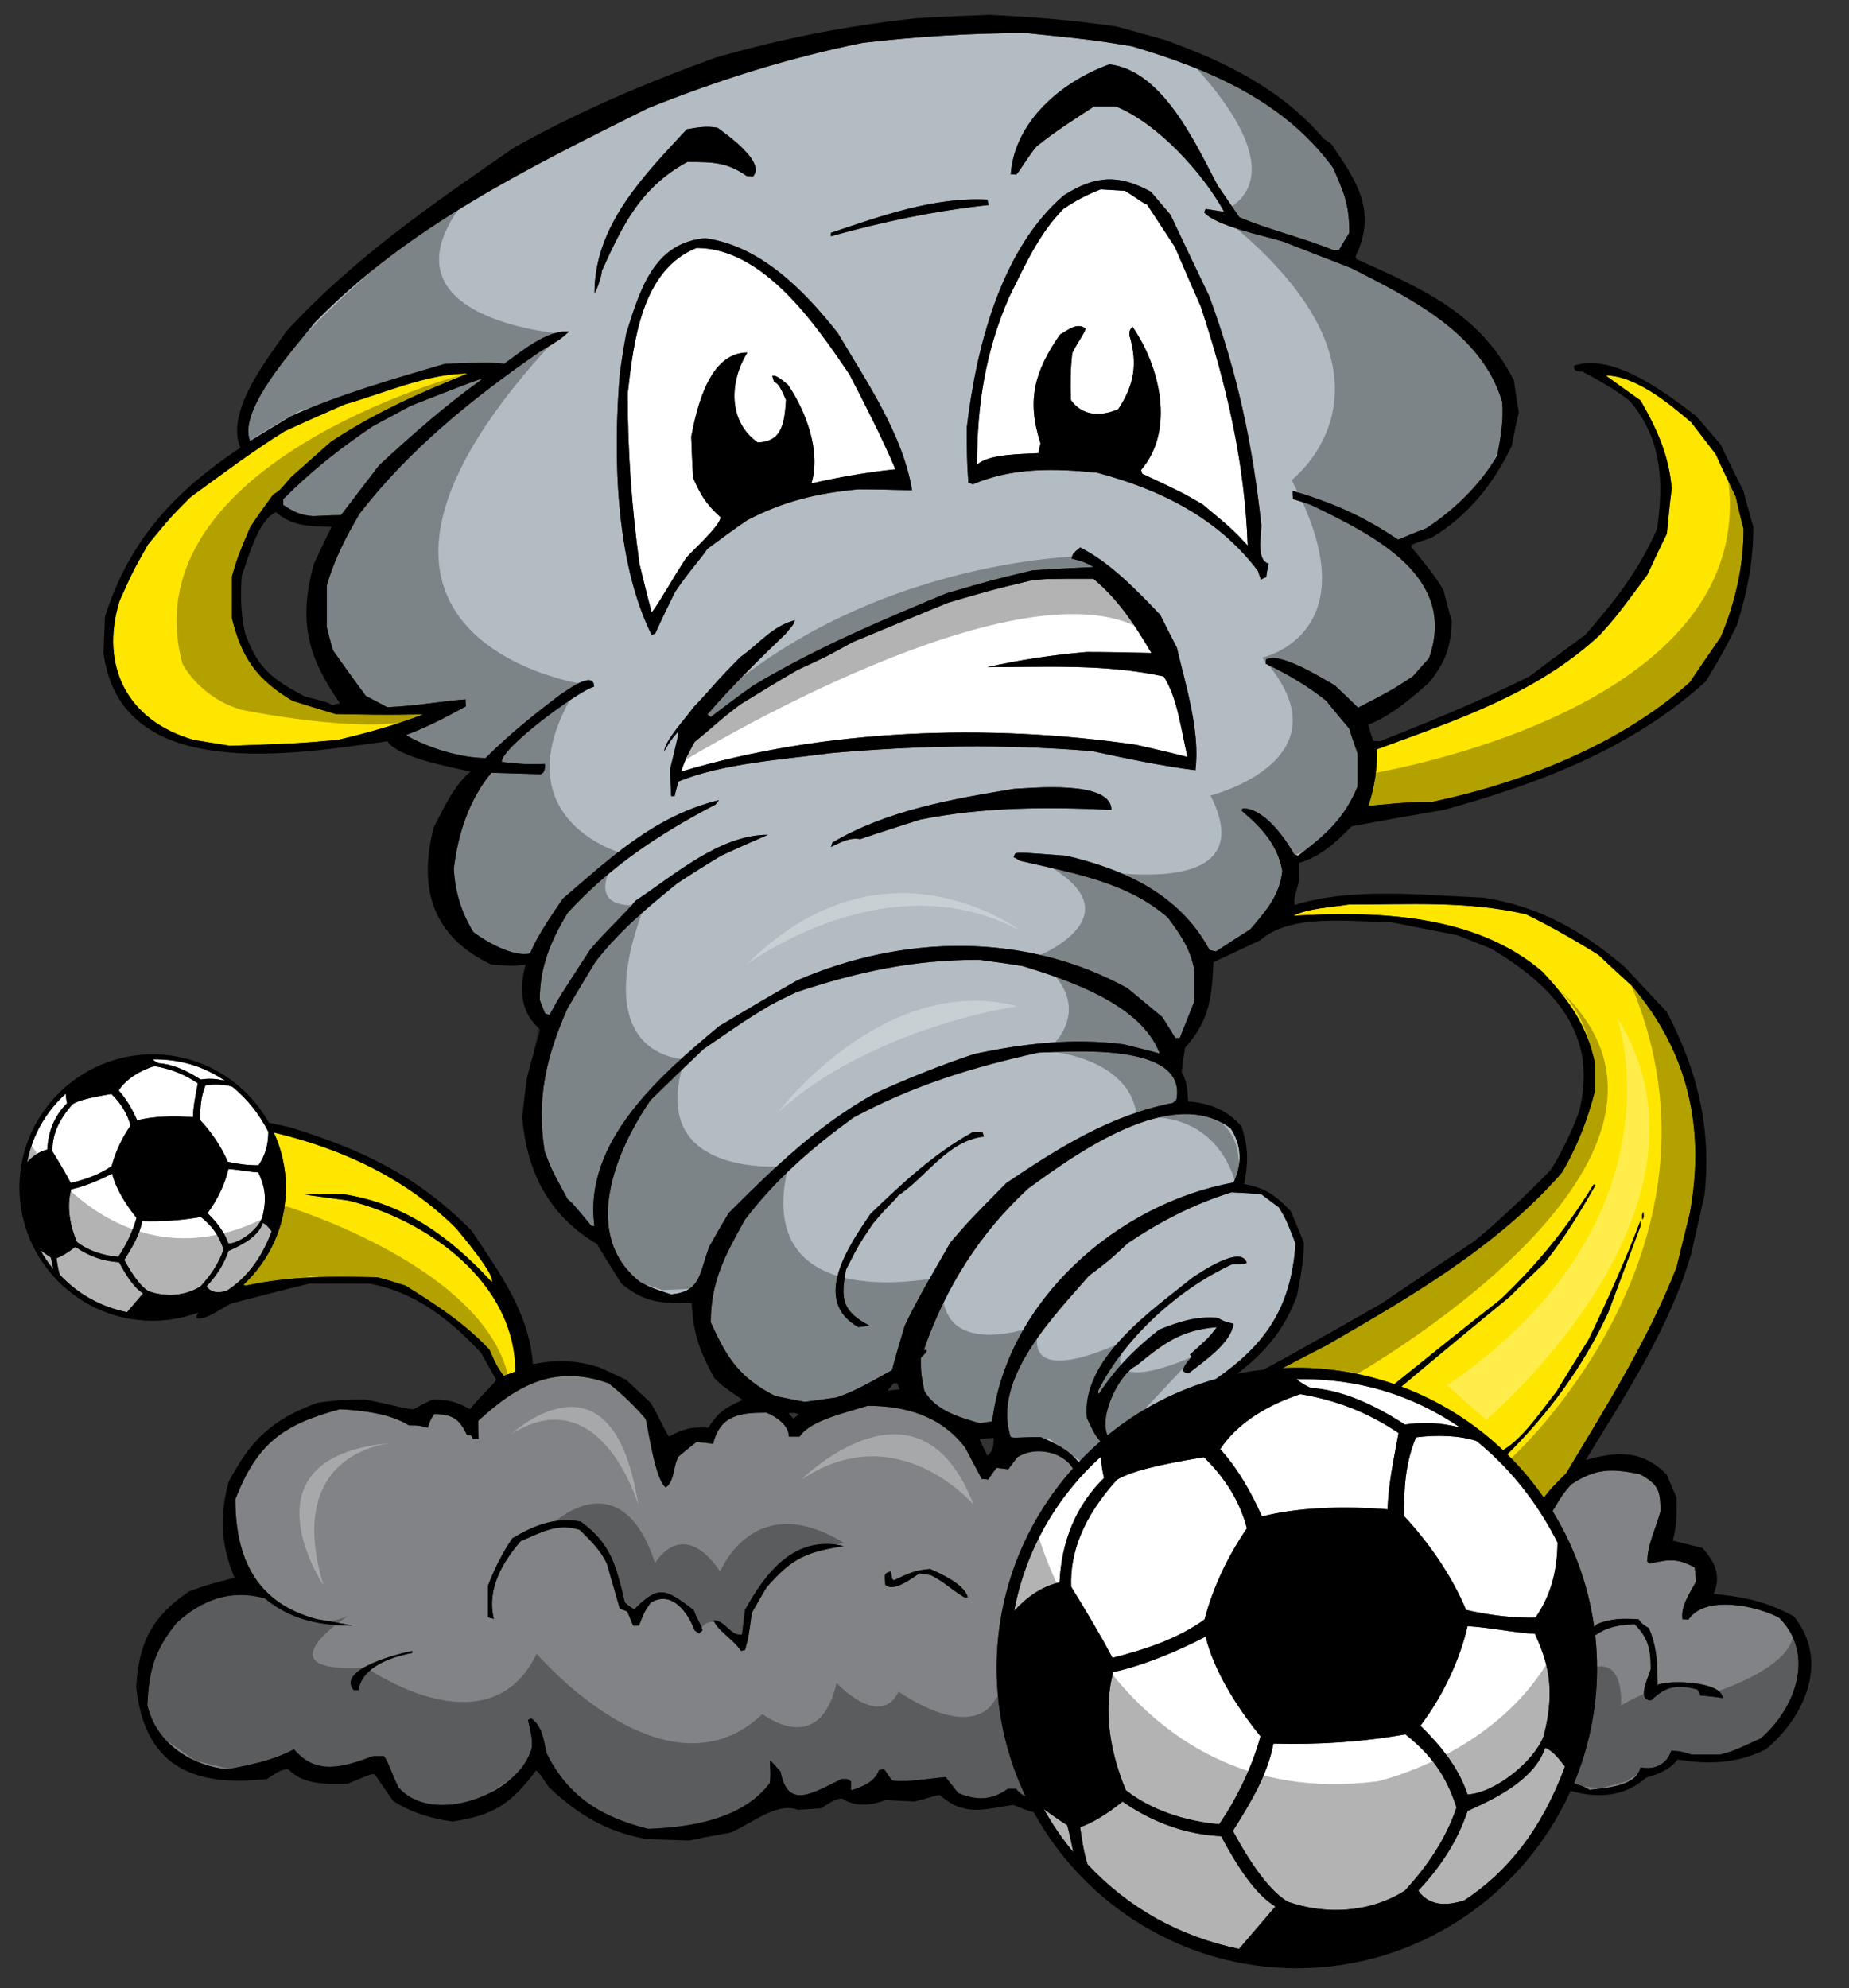
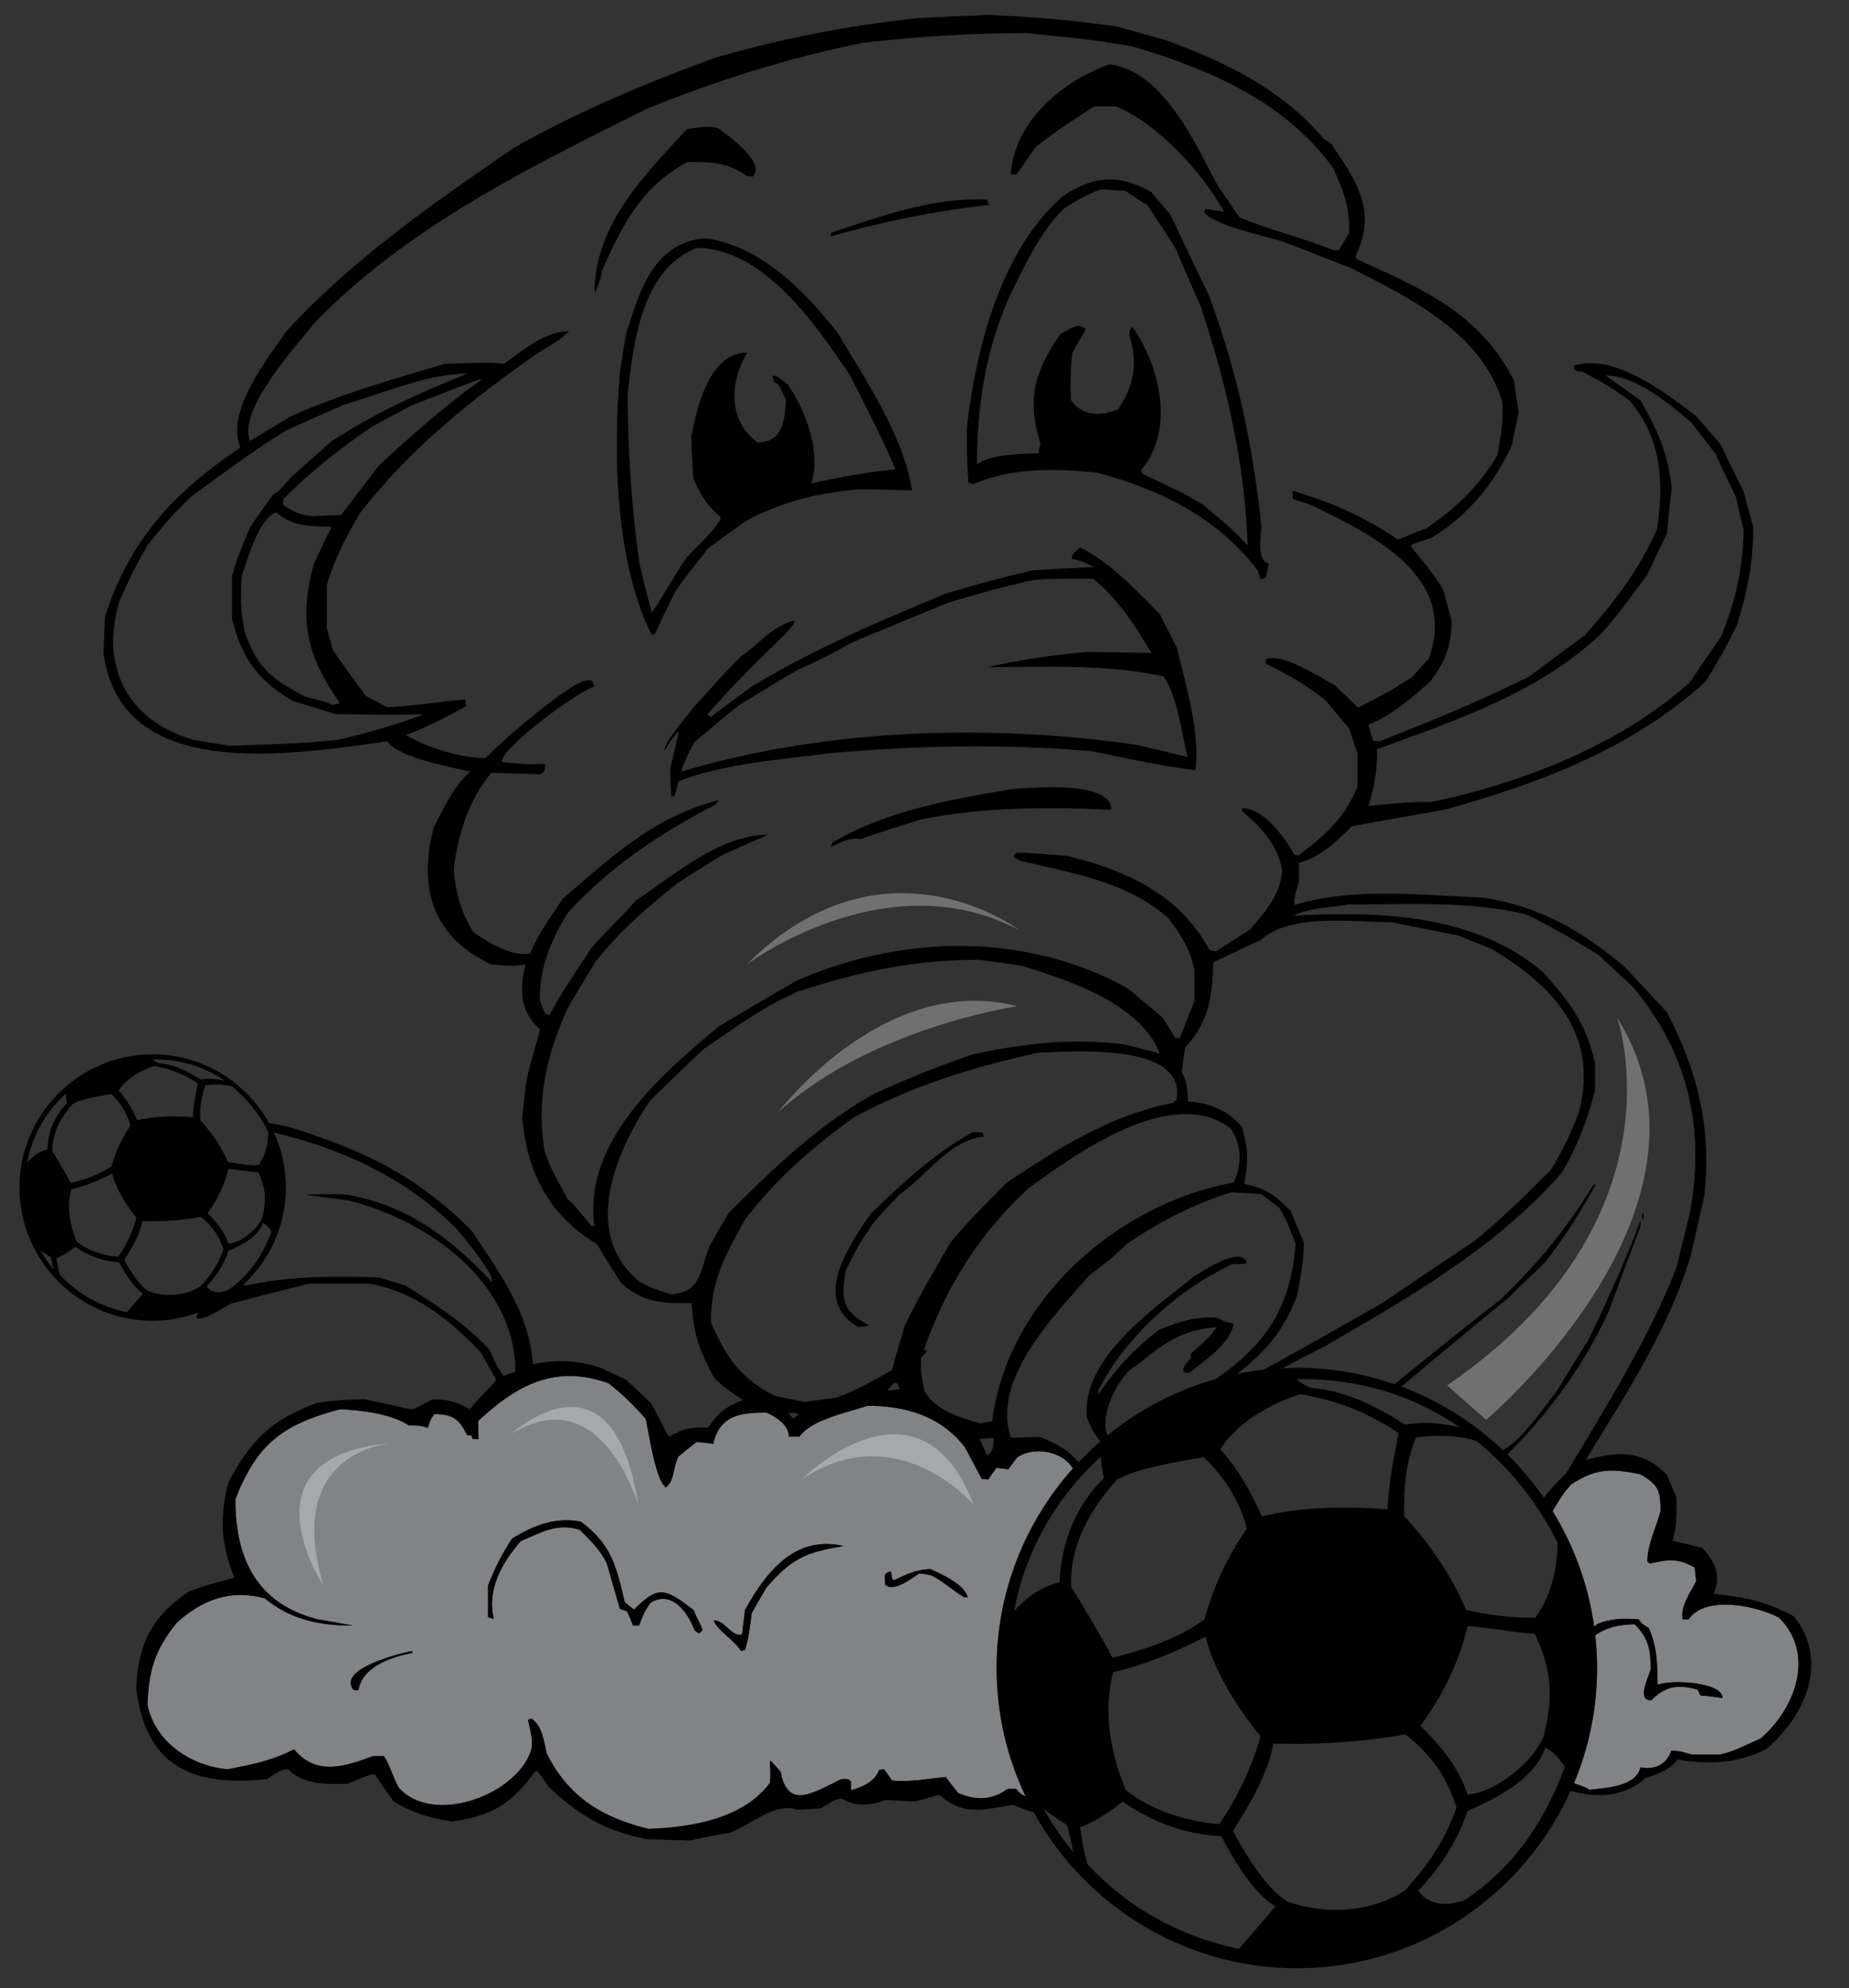
<svg xmlns="http://www.w3.org/2000/svg" version="1.1" id="Layer_1" x="0px" y="0px" width="186px" height="200px" viewBox="0 0 186 200" style="enable-background:new 0 0 186 200;" xml:space="preserve">
  <rect x="0" y="0" width="186" height="200" fill="#333333" stroke="none" />
  <path id="color3" style="fill:#818386;" d="M107.93,147.724c-1.086-1.794-3.997-2.236-5.615-1.095  c-0.295,0.395-0.592,0.789-0.886,1.183c-0.395-0.051-0.787-0.101-1.181-0.148c-0.293,0.395-0.59,0.787-0.835,1.181  c-0.246-0.05-0.442-0.05-0.639-0.05c-0.588-1.081-1.131-2.113-1.671-3.145c-2.408-3.193-5.996-4.227-9.829-4.227  c-1.916,0.64-5.75,1.427-6.832,3.098h-1.081c0-1.13-1.277-2.014-2.262-2.409c-2.652,0-4.668,0.247-5.356,3.147  c-0.589-0.099-1.131-0.147-1.672-0.197c-0.639,0.489-1.228,0.983-1.819,1.475c-0.54,0.982-0.393,2.507-1.275,3.095  c-1.032-0.686-1.72-5.602-2.016-6.879c-1.129-1.327-2.359-2.508-3.734-3.59c-5.357-1.916-9.142,0.102-13.123,3.786  c0,0.589,0,1.182,0.048,1.817h-0.589c-0.049-0.146-0.098-0.245-0.146-0.343c-0.148-0.05-0.295-0.05-0.442-0.05  c-0.737-1.622-1.475-2.113-3.293-2.113c-0.392,0.59-0.392,0.59-0.637,1.376c-0.935-0.245-0.935-0.245-1.917-0.245  c-1.817-1.181-4.815-1.525-6.93-1.622c-5.799,1.571-8.306,3.44-10.517,9.044c0,6.095,2.21,10.516,8.257,12.088  c1.178,0.196,2.358,0.396,3.587,0.638c-3.341,0-6.29-0.588-8.896-2.75c-3.439-0.935-6.291,0.148-8.846,2.457  c-2.261,2.802-2.801,4.816-2.949,8.256c0.787,3.785,4.375,6.144,8.06,6.486c2.31-0.441,4.57-0.883,6.684-2.012  c2.261,2.699,5.013,1.767,7.96,0.688h1.082c0.443,0.537,0.787,1.816,1.475,3.143c3.441,3.98,12.237,0.688,13.417-4.029  c0-1.033,0-1.033-0.393-2.752c0.098-0.051,0.197-0.1,0.344-0.148c1.082,0.787,1.229,2.113,1.524,3.491  c2.163,4.372,5.504,6.436,10.221,7.615c4.276-0.146,9.533-0.981,12.237-4.619c0.148-1.179-0.05-1.818,0.049-2.26  c0.345,0.344,0.688,0.737,1.033,1.131c0.737,3.881,3.244,2.113,6.142,0.735c0.69,0,0.69,0,0.937,0.246v0.884  c1.079-0.294,2.457-0.884,2.802-2.016c0.146-0.05,0.342-0.099,0.54-0.099c0.246,0.347,0.491,0.739,0.786,1.132  c1.769,0.198,3.638-0.197,5.407-0.345c0.393,0.543,0.836,1.079,1.277,1.625c1.816,0.735,3.341,0.735,4.963-0.444h0.834  c0.285,0.381,0.597,0.608,0.955,0.763c-1.866-3.92-2.915-8.299-2.915-12.915C100.254,160.102,103.162,153.065,107.93,147.724z   M41.471,166.29c-2.162,0.393-5.062,1.426-5.406,3.733h-0.491c-1.77-2.163,4.914-3.783,5.897-3.931V166.29z M70.32,164.324  c-0.148-0.101-0.296-0.197-0.442-0.298c-0.689-1.865-2.31-4.079-4.423-2.801c-0.639,0.936-0.639,0.936-1.181,2.309h-0.59  c-0.197-0.489-0.393-0.98-0.588-1.423c-0.247-0.1-0.493-0.198-0.738-0.248c-0.442-1.569-0.884-3.095-1.329-4.617  c-0.687-1.378-1.621-2.26-2.702-3.342c-2.261-0.737-3.833,0.242-5.947,1.129c-1.819,2.113-3.438,4.816-2.704,7.813  c-0.196-0.049-0.394-0.099-0.589-0.146v-3.193c0.688-1.771,1.425-3.245,2.457-4.768c2.163-1.279,4.275-2.163,6.88-1.671  c3.096,2.261,3.588,4.571,4.423,8.109c0.294,0.245,0.589,0.492,0.934,0.735c2.458-2.455,3.097-2.162,5.997,0.051  c0.44,1.181,0.785,1.475,0.884,2.063C70.516,164.129,70.419,164.225,70.32,164.324z M77.102,159.703  c-0.492,0.836-0.983,1.671-1.475,2.557c-0.345,2.556-0.345,2.556-0.687,3.736c-0.148,0-0.296,0.048-0.394,0.098  c-0.688-1.13-2.408-2.064-2.752-3.099c1.178,0,1.72,1.671,2.85,1.429c0.098-0.838,0.198-1.674,0.296-2.459  c2.113-3.833,5.012-7.569,9.927-6.439C81.082,156.165,79.706,156.705,77.102,159.703z M97.007,160.686  c-1.18-0.688-2.114-1.622-3.342-2.213c-0.395-0.095-0.786-0.147-1.182-0.193c-0.687,0.438-2.602,1.966-3.438,1.129  c0-0.936-0.246-1.129,0.591-1.327c0.097,0.787,0.097,0.787,0.293,0.885c1.377-0.641,2.114-1.031,3.637-1.131  c1.131,0.49,3.49,1.573,3.786,2.851H97.007z M160.366,163.655c-0.583-4.217-2.039-8.161-4.183-11.641  c0.987-1.662,1.081-1.771,1.861-2.68c2.507-1.624,3.979-1.624,6.929-1.034c1.817,1.034,2.063,1.574,2.063,3.736  c-0.441,1.67-1.326,3.342-1.326,5.061c0.05,0.05,0.148,0.1,0.246,0.196c1.966-0.441,2.802-0.541,4.521,0.393  c0.048,0.444,0.099,0.886,0.146,1.378c-0.588,1.182-1.574,2.457-1.375,3.833c0.195,0,0.393,0,0.59,0.05  c1.67-2.557,6.979-1.379,9.14-0.197c3.638,3.638,1.672,9.092-1.869,12.139c-2.8,1.278-2.8,1.278-4.077,1.624h-2.85  c-1.134-0.346-1.134-0.346-2.065-0.395c-0.441,1.376-1.67,1.966-3.094,1.671c-0.444,1.966-3.542,2.061-5.111,2.262  c-0.398-0.238-0.477-0.284-1.58-0.656c1.496-3.574,2.324-7.492,2.324-11.595c0-1.113-0.064-2.211-0.184-3.293  c1.195-0.812,2.18-1.035,3.959-1.117c1.375,1.376,1.621,2.507,1.621,4.52c-0.194,0.787-1.475,3.147,0.051,3.147  c1.376-1.377,2.556-1.672,4.669-1.083c0.097,0.199,0.195,0.396,0.295,0.593c0.736,0.047,1.475,0.146,2.209,0.244  c0-1.622-5.209-1.869-6.534-1.327c0-1.965-0.049-3.883-0.884-5.702c-0.641-0.393-0.641-0.393-1.032-0.884  c-1.477-0.099-2.804-0.099-4.178,0.491C160.541,163.49,160.448,163.578,160.366,163.655z" />
-   <path id="color2" style="fill:#FFE600;" d="M28.76,119.464c0-1.975-0.441-3.844-1.214-5.533c6.905,1.639,13.317,4.618,18.348,9.65  c0.688,0.835,3.933,4.669,3.587,5.407c-4.127-4.474-8.747-7.915-14.938-8.848c-1.277,0-2.557,0-3.833,0.047  c1.425,0.197,2.899,0.396,4.374,0.594c7.962,1.966,16.76,8.254,16.76,17.2c-0.394,0.146-0.788,0.295-1.182,0.442  c-0.736-1.083-0.736-1.083-1.426-2.653c-2.555-2.703-5.307-4.473-8.451-6.44c-0.934-0.295-1.869-0.588-2.8-0.834  c-4.671-0.098-8.699-0.148-13.221,0.834c-0.1-0.023-0.199-0.05-0.297-0.066C27.098,126.813,28.76,123.33,28.76,119.464z   M130.455,137.594c-0.479,0-0.951,0.014-1.425,0.036c1.447-0.762,2.894-1.518,4.343-2.256c8.505-4.913,17.201-9.927,23.736-17.395  c1.524-2.557,2.607-5.356,3.343-8.258v-2.754c-0.834-3.88-2.554-6.241-5.258-9.188c-6.781-5.849-16.661-6.145-25.113-5.652  c1.621-0.787,3.785-0.836,5.555-1.132c5.996,0,12.042-0.391,17.889,0.984c2.506,1.228,4.914,2.604,7.274,4.079  c1.078,1.033,2.209,2.064,3.343,3.096c5.698,6.685,7.419,14.35,5.847,22.902c-0.443,1.767-0.886,3.586-1.327,5.405  c-2.851,7.322-7.079,14.004-11.108,20.737c-1.309,1.312-1.598,1.605-2.249,2.468c-1.087-1.567-2.314-3.029-3.668-4.364  c4.224-4.224,7.588-8.78,10.145-14.271c1.08-2.899,2.162-5.797,3.245-8.698v-0.538c-1.526,4.029-3.344,8.059-5.212,11.941  c-1.081,1.721-2.161,3.489-3.242,5.26c-1.236,1.52-3.298,4.691-5.379,5.888c-2.922-2.768-6.388-4.962-10.224-6.393  c3.612-3.039,7.225-6.035,10.883-9.028c1.181-1.183,2.359-2.31,3.538-3.438c1.919-2.409,3.589-5.112,5.111-7.816  c-0.099-0.05-0.146-0.05-0.195-0.05c-2.703,4.425-5.604,7.962-9.34,11.549c-3.586,2.802-7.126,5.651-10.663,8.502  c-0.01,0.012-0.018,0.027-0.026,0.039C137.194,138.182,133.892,137.594,130.455,137.594z M165.219,122.697  c0.146-0.246,0.146-0.246,0.099-0.786C165.17,122.205,165.17,122.205,165.219,122.697z M169.986,68.637  c1.032-1.524,2.063-3.047,3.097-4.523c1.475-3.442,2.311-7.175,2.311-10.909c-0.295-1.082-0.541-2.162-0.786-3.244  c-0.686-1.427-1.377-2.85-2.015-4.276c-0.836-1.08-1.671-2.163-2.46-3.194c-2.112-1.818-5.601-4.718-8.601-4.718  c1.132,0.834,2.312,1.67,3.493,2.506c1.67,2.9,2.85,5.505,3.141,8.848c-0.195,1.521-0.34,3.046-0.489,4.57  c-0.688,1.375-1.326,2.751-1.966,4.126c-3.098,4.179-3.098,4.179-4.815,6.094c-6.388,5.898-14.351,8.504-22.361,11.451  c0,1.968-0.245,3.786-0.887,5.702c4.229-0.395,4.229-0.395,6.39-0.395C153.13,78.762,163.007,74.928,169.986,68.637z M33.756,71.833  c-1.475-0.443-2.9-0.886-4.325-1.328c-3.539-2.111-5.11-4.274-6.094-8.306v-4.224c0.541-1.869,0.541-1.869,1.819-4.915  c0.735-1.133,1.523-2.213,2.309-3.294c0.639-0.393,0.639-0.393,1.82-1.769c1.327-1.181,2.654-2.359,3.981-3.538  c4.373-2.899,8.895-4.916,13.759-6.881c-4.029,0-8.503,2.016-12.335,3.098c-2.015,0.885-4.03,1.768-6.046,2.702  c-3.243,2.017-6.389,4.375-9.484,6.636c-1.966,1.966-1.966,1.966-4.276,4.768c-1.524,2.7-1.524,2.7-2.85,5.649  c-2.016,6.538,0.736,12.088,7.469,14.007c1.181,0.198,2.409,0.395,3.638,0.59c6.88-0.245,6.88-0.245,10.812-0.59  c2.95-0.687,5.75-1.475,8.601-2.556C41.421,71.833,40.587,71.981,33.756,71.833z" />
-   <path id="color1" style="fill:#B2BCC2;" d="M108.496,147.11c-0.93-1.238-2.357-1.926-3.824-2.542c-2.112,0-2.603,0.145-2.998,0  c-1.967-5.898,4.569-12.385,7.863-16.221c2.016-1.521,2.016-1.521,3.932-3.293c3.294-2.209,6.637-3.932,10.417-5.109  c0.986,0.049,1.968,0.1,3,0.197c0.59,0.441,1.18,0.885,1.77,1.326c0.736,1.229,0.736,1.229,1.672,3.635  c-0.445,6.532-3.106,10.211-8.005,13.617c-4.043,1.135-7.746,3.088-10.918,5.677c-0.908-2.159,1.375-6.369,2.9-7.006  c2.751-2.259,4.472-3.585,8.107-3.883c-0.786,1.032-0.786,1.032-2.702,2.752c0.05,0.05,0.099,0.148,0.148,0.245  c-0.247,0.347-1.575,1.623-0.247,1.623c1.522-1.228,4.227-2.996,4.472-4.962c-0.981-0.246-0.981-0.246-1.572-0.59  c-2.161-0.198-3.933,0.392-5.896,1.18c-2.457,1.915-4.375,3.882-6.096,6.484c-0.048-0.146-0.048-0.243-0.048-0.344  c2.654-5.309,8.107-10.271,13.514-12.729c1.229,0,1.229,0,1.427-0.146c-0.589-1.821-4.72,1.03-5.406,1.473  c-4.029,3.242-11.303,8.21-10.666,14.155c0.332,0.729,0.738,1.699,1.356,2.349C109.929,145.665,109.194,146.369,108.496,147.11z   M92.926,135.819h0.295c0,0.293-0.343,0.44-0.588,0.784c0,1.476,0,1.476,0.343,3.293c1.131,2.018,3.588,2.701,5.651,3.295  c0.394-0.101,0.787-0.148,1.181-0.197c1.475-12.139,12.581-21.92,24.278-24.033c0.883-1.817,0.837-3.783-0.293-5.455  c-5.95-4.473-15.678,2.655-20.348,6.046C98.53,124.072,95.091,129.577,92.926,135.819z M95.63,124.956  c-1.572,2.756-3.243,5.507-4.619,8.404c-0.442,1.477-0.885,2.949-1.279,4.475c-1.818,0.98-3.637,2.111-5.603,2.75  c-1.081,0.148-2.161,0.295-3.193,0.443c-0.983-0.197-1.966-0.396-2.948-0.591c-3.638-1.867-4.865-3.834-6.487-7.421  c0-4.078,1.426-6.731,3.439-10.32c3.147-4.128,6.733-7.224,10.91-10.271c6.048-3.244,11.945-5.063,18.627-6.536  c2.849-0.049,15.039-1.18,13.858,4.766c-0.146,0.101-0.245,0.196-0.344,0.296c-6.29,1.227-11.501,4.521-16.761,8.059  C97.595,122.697,97.595,122.697,95.63,124.956z M98.971,114.343c-0.049-0.149-0.098-0.295-0.098-0.394  c-0.344-0.05-0.687-0.05-1.033-0.05c-3.98,2.213-7.026,5.11-10.271,8.209c-2.163,3.191-5.996,8.698-1.229,11.399  c0.344-0.05,0.736-0.099,1.13-0.147c-2.702-1.425-2.95-2.604-2.359-5.646c1.278-2.512,1.278-2.512,2.704-4.625  c1.721-2.062,2.358-2.456,2.507-2.799C93.171,118.421,95.336,114.737,98.971,114.343z M88.06,109.97  c3.246-1.476,6.537-2.803,9.929-3.933c5.062-1.083,9.927-1.624,15.038-0.983c1.182,0.296,2.408,0.59,3.638,0.935  c-1.866-4.963-9.14-7.371-13.759-8.797c-1.476-0.247-2.949-0.443-4.423-0.64c-6.587,0-12.091,1.182-18.332,3.244  c-0.934,0.442-1.869,0.884-2.752,1.377c-2.357,1.425-2.357,1.425-6.636,4.373c-1.768,1.672-3.538,3.392-5.307,5.112  c-3.488,5.06-7.125,13.563-1.033,18.331c1.279,0.638,1.279,0.638,3.097,1.227c2.997-0.297,2.802-2.064,3.833-4.816  c0.64-1.13,1.278-2.263,1.967-3.391C77.888,117.438,82.36,113.113,88.06,109.97z M130.573,86.084c-0.148-0.05-0.297-0.1-0.395-0.148  c-0.982-1.769-3.048-4.619-5.16-4.619c-0.051,0.048-0.098,0.146-0.098,0.245c2.015,1.72,3.587,3.392,4.077,6.044  c-0.244,2.455-1.67,4.079-3.242,5.897c-1.181,0.738-2.311,1.477-3.439,2.213c-0.248-0.05-0.441-0.098-0.64-0.147  c-2.997-5.603-8.552-8.109-14.399-9.484c-4.62-0.346-4.62-0.346-5.109-0.247c-0.101,0.099-0.149,0.247-0.197,0.391  c0.197,0.102,0.394,0.197,0.59,0.346c5.209,1.229,10.813,2.112,14.939,5.748c1.324,1.818,2.213,3.049,2.653,5.261v3.143  c-0.491,1.233-0.982,2.459-1.474,3.689h-0.443c-0.442-0.739-0.885-1.428-1.327-2.115c-1.178-0.98-2.358-1.966-3.49-2.899  c-10.269-5.65-22.555-5.406-33.219-0.785c-2.655,1.521-5.259,3.046-7.864,4.619c-5.701,4.767-13.712,11.549-12.532,20.099h-0.294  c-1.916-2.309-1.916-2.309-2.408-2.703c-1.671-3.095-1.671-3.095-2.31-4.815c-0.836-5.258,0.146-9.533,2.31-14.399  c0.933-1.571,1.866-3.144,2.801-4.669c2.457-3.143,5.16-5.404,8.257-7.911c1.425-0.935,2.899-1.867,4.373-2.751  c1.574-0.739,3.146-1.427,4.718-2.113c-4.865,0-9.434,4.079-13.319,6.634c-0.785,1.032-2.75,2.799-4.521,4.864  c-3.143,4.817-3.143,4.817-4.129,6.634c-0.146-0.05-0.294-0.096-0.44-0.144c-0.197-0.494-0.394-0.937-0.54-1.378  c0-3.293,1.08-5.899,2.801-8.749c4.324-4.718,9.238-7.961,14.891-10.911c0.098-0.145,0.197-0.294,0.345-0.44  c-6.438,1.573-10.861,5.747-15.727,9.926c-1.18,1.77-2.457,3.538-3.294,5.504c-1.67,0.394-4.422-1.177-5.7-2.16  c-1.228-2.016-1.817-3.982-1.965-6.341c0.394-3.438,1.523-6.978,3.785-9.68c1.621,0.049,3.292,0.097,4.963,0.147  c0.442-0.197,0.394-0.54,0.442-1.034c-1.966,0.051-1.966,0.051-4.374-0.196c0-1.525,8.01-7.323,9.288-7.569  c0-1.769-2.949,0.541-3.441,0.835c-2.604,1.966-5.159,4.028-7.469,6.339c-2.507,0-5.848-1.034-8.01-2.311  c2.113-0.784,4.08-1.816,6.043-2.898c-0.048-0.245-0.048-0.492-0.048-0.688c-2.26,0.149-4.719,0.639-7.862,0.787  c-0.738-0.392-1.475-0.787-2.163-1.133c-1.13-1.523-2.212-3.045-3.293-4.567c-0.245-0.789-0.441-1.573-0.639-2.361v-4.177  c0.738-2.602,1.917-4.864,3.293-7.223c5.012-6.488,11.353-11.599,18.085-16.267c2.112-1.278,2.112-1.278,2.997-2.066  c-2.211-0.196-4.814,2.017-6.535,3.245c-1.425-0.147-1.425-0.147-5.947,0c-5.209,1.524-10.517,3.047-15.481,5.259  c-1.378,0.835-2.753,1.67-4.128,2.508c-1.327-3.196,4.963-9.879,6.487-11.896c9.386-9.68,21.623-15.627,33.516-21.573  c7.126-2.851,14.106-5.062,21.623-6.587c5.506-0.638,10.912-0.981,16.463-0.981c6.684,0.686,6.684,0.686,10.616,1.325  c7.764,2.311,15.283,5.455,20.246,12.238c1.13,2.604,1.624,3.686,1.624,6.536c-0.346,0.542-0.688,1.131-1.032,1.721  c-0.198,0-0.347,0-0.492,0.049c-3.097-1.278-6.536-2.064-9.534-3.343c-0.738-1.081-1.476-2.163-2.213-3.244  c-2.162-4.077-5.454-11.5-10.86-12.138c-4.767,1.718-9.534,5.7-9.928,11.057c0.146,0,0.346,0,0.541,0.049  c0.442-0.443,1.182-1.82,2.065-2.85c1.817-1.475,3.834-2.752,5.799-4.032h2.162c4.226,1.721,8.747,6.685,10.908,10.615  c-0.638-0.097-1.274-0.195-1.865-0.293c-0.05,0.099-0.099,0.197-0.147,0.344c1.132,1.376,6.095,2.361,7.961,2.948  c2.263,0.886,4.522,1.769,6.832,2.655c6.046,3.095,13.123,6.534,15.186,13.467c0.146,1.817-0.147,3.537-0.493,5.355  c-1.617,2.9-4.371,5.553-7.174,7.372c-0.935,0.344-1.868,0.736-2.802,1.129c-3.489-2.36-6.637-3.734-10.615-4.914  c0,0.245,0,0.54,0.049,0.835c0.639,0.197,1.278,0.393,1.917,0.638c6.144,2.998,14.694,7.127,11.747,15.383  c-0.541,0.589-1.081,1.178-1.623,1.819c-2.112,1.376-2.112,1.376-5.504,3.144c-0.787-0.785-1.571-1.521-2.359-2.261  c-1.425-0.786-5.405-3.339-6.882-2.603c-0.048,0.146-0.048,0.294-0.048,0.442c2.263,1.079,4.179,2.211,6.095,3.736  c0.735,0.933,1.523,1.865,2.311,2.8c0.245,0.834,0.539,1.67,0.834,2.506v3.292C135.239,82.348,133.322,84.02,130.573,86.084z   M83.589,23.766c5.259-1.474,10.468-2.556,15.875-3.144c-0.05-0.196-0.1-0.393-0.147-0.541c-5.308-0.295-10.763,1.669-15.726,3.341  L83.589,23.766L83.589,23.766z M60.54,27.255c2.162-4.767,3.931-8.404,8.601-10.959c2.505,0,3.98,0,5.996,1.426  c0.196,0,0.393,0,0.59,0.048c1.424-1.425-2.753-4.324-3.539-4.914c-1.18-0.197-1.918-0.047-3.096,0.147  c-4.277,4.62-9.289,9.633-9.289,16.465C60.048,29.223,60.54,27.698,60.54,27.255z M65.897,63.772  c0.639-1.425,1.327-2.85,2.015-4.226c1.574-2.31,2.457-3.146,3.246-4.327c1.325-0.979,2.652-1.966,4.029-2.897  c3.684-1.917,7.027-2.703,11.155-3.098c1.77,0,3.588,0.05,5.408,0.099c-0.935-5.652-4.572-10.908-7.47-15.823  c-3.343-4.228-7.717-8.748-13.319-9.535c-5.211,0.443-6.586,5.209-7.962,9.583c-0.246,1.279-0.44,2.604-0.639,3.932  c-0.687,8.159-0.492,18.972,3.195,26.392C65.651,63.82,65.748,63.772,65.897,63.772z M111.8,81.465c0-3.049-8.208-2.164-9.78-2.113  c-6.244,1.031-12.779,2.161-18.284,5.405c-0.048,0.147-0.098,0.296-0.147,0.441c0.983-0.441,1.819-0.981,2.947-0.786  c2.016-0.687,4.032-1.327,6.045-1.966C99.02,81.169,105.213,81.169,111.8,81.465z M118.384,65.147  c-0.591-1.129-1.13-2.212-1.67-3.294c-2.359-2.457-5.013-5.258-8.059-6.78c-0.345,0.342-0.838,0.542-0.838,1.13  c0.884,0.195,1.426,0.392,2.214,0.837c-2.065,0.096-4.131,0.195-6.192,0.343c-4.082,0.982-4.082,0.982-8.649,2.309  c-6.734,2.802-13.122,5.506-19.366,9.24c-1.473,1.033-2.898,2.113-4.324,3.195c-0.148-0.1-0.247-0.198-0.344-0.248  c2.458-2.849,5.16-5.502,7.863-8.108c0.835-0.982,0.835-0.982,0.934-1.376c-2.261,0.59-3.637,2.409-5.455,3.685  c-2.654,2.655-2.752,2.999-4.768,5.113c-0.638,0.934-2.899,3.343-2.899,4.372c0.589-1.029,0.589-1.029,1.376-1.965  c0.048,0.295,0.048,0.295-0.788,3.737c0,0.884,0.049,1.816,0.099,2.752h0.345c0.099-0.491,0.247-0.984,0.393-1.475  c4.425-1.82,10.567-2.213,15.333-2.851c8.847-0.787,17.399-0.933,26.293-0.198c3.442,0.739,6.882,1.476,10.37,1.917  C120.742,73.552,119.269,68.932,118.384,65.147z M126.837,58.316c0.147-0.099,0.345-0.198,0.539-0.246  c0.052-0.493,0.147-0.935,0.246-1.375c-1.274-0.297-0.736-2.901-0.736-3.834c-0.884-8.158-2.408-15.384-5.259-23.099  c-1.327-2.752-2.604-5.455-3.884-8.158c-0.688-0.788-1.327-1.573-1.964-2.311c-3.245-1.769-5.555-1.671-8.75,0.347  c-6.389,5.451-8.843,15.43-9.779,23.393c0,4.52,0.147,4.619,0.147,5.502c0.146,0.051,0.295,0.1,0.441,0.197  c3.981-1.72,8.257-1.621,12.533-1.179c6.289,1.669,12.138,4.521,16.168,9.879C126.64,57.728,126.738,58.022,126.837,58.316z   M38.129,46.815c3.294-3.047,6.635-5.996,10.273-8.6c-0.049-0.147-0.049-0.147-7.077,2.604c-1.278,0.688-2.556,1.377-3.833,2.064  c-3.342,2.262-6.143,4.472-8.994,7.321v0.591c1.032,0.687,1.721,1.031,2.998,1.129c0.934-0.048,1.866-0.098,2.801-0.098  C35.574,50.159,36.853,48.487,38.129,46.815z" />
-   <path id="fill_1_" style="fill:#FFFFFF;" d="M128.294,191.788c-1.22,1.423-2.438,2.845-3.656,4.268  c-5.956-1.25-11.054-4.056-15.236-8.508c-0.377-1.223-0.547-2.344-0.746-3.741c1.137-0.379,2.675-1.281,4.268-2.572  c3.178,2.193,6.464,3.306,9.92,3.481C124.42,187.689,126.253,190.546,128.294,191.788z M105.001,181.992  c0.857,1.529,1.85,2.977,2.959,4.322c-0.202-1.054-0.417-2.037-0.609-2.714C106.662,183.194,105.84,182.595,105.001,181.992z   M155.277,174.668c1.259-4.837,0.385-7.539-0.873-10.308c-2.226-0.13-4.548-0.647-6.773-0.776c-0.726,3.185-2.34,6.832-4.742,10.018  c1.851,1.822,3.799,4.064,4.742,6.922C150.453,180.345,154.324,177.166,155.277,174.668z M155.432,175.833  c-0.965,2.83-4.078,4.717-7.797,6.338c-1.015,3.038-2.743,5.668-4.962,8.017c0.946,1.356,2.493,1.682,4.641,0.971  c4.259-2.785,7.748-7.043,10.113-13.45C156.763,176.832,156.099,176.039,155.432,175.833z M106.585,159.186  c0.185-4.09,1.626-7.714,4.474-10.504c-0.178-0.703-0.271-1.424-0.317-2.141c-4.436,4.003-7.581,9.408-8.721,15.508  C103.291,160.674,104.768,159.59,106.585,159.186z M141.328,143.305c1.62-0.232,3.257-0.27,5.552,0.297  c-4.783-3.246-10.089-4.944-16.458-4.875c0.396,0.383,0.909,0.647,1.437,0.896C134.805,139.794,137.987,141.145,141.328,143.305z   M129.581,191.319c3.744,1.297,8.17,1.141,11.755-1.141c2.193-2.401,4.06-5.057,5.186-8.353c-0.843-2.504-1.978-4.854-5.149-7.358  c-4.362,0.779-8.728,1.055-13.27,0.936c-0.603,3.161-2.266,5.884-4.079,8.785C125.952,187.759,127.872,190.36,129.581,191.319z   M122.75,145.783c1.813,2.005,3.147,4.388,4.197,6.771c3.513-0.905,8.11-1.082,12.642-0.715c0.05-2.464,0.652-5.215,1.098-7.68  c-2.559-1.718-5.663-3.211-9.876-3.914C127.678,141.274,124.482,143.104,122.75,145.783z M142.445,144.594  c-1.075,2.59-1.229,5.058-1.195,7.928c2.516,2.686,4.828,6.055,6.234,9.435c2.355,0.523,4.607,0.818,6.965,0.782  c1.419-2.018,2.197-4.433,2.232-7.561c-2.031-4.013-4.74-7.456-8.157-10.218C146.809,144.387,144.436,144.334,142.445,144.594z   M112.348,148.868c-3.398,3.776-4.714,7.303-4.597,10.745c1.636,2.67,3.027,4.995,4.158,7.161c3.495-0.89,6.6-1.952,9.256-3.852  c0.864-3.218,2.288-6.292,4.266-9.173c-0.688-2.638-2.131-5.023-4.324-7.158C116.295,147.367,113.659,148.066,112.348,148.868z   M122.642,183.51c1.794-2.563,3.406-6.02,4.156-8.846c-2.607-3.211-4.741-6.812-5.522-10.02c-2.805,1.461-6.222,2.892-9.289,3.566  c-1.119,4.201-0.135,8.511,1.271,11.88C115.775,182.083,119.212,183.207,122.642,183.51z M26.441,123.033  c-0.429,1.255-1.811,2.091-3.46,2.81c-0.452,1.35-1.219,2.518-2.203,3.559c0.421,0.604,1.106,0.746,2.06,0.431  c1.889-1.234,3.438-3.127,4.489-5.97C27.032,123.474,26.736,123.127,26.441,123.033z M14.968,129.904  c1.662,0.576,3.625,0.507,5.216-0.507c0.975-1.064,1.802-2.242,2.303-3.704c-0.375-1.113-0.879-2.156-2.286-3.268  c-1.937,0.348-3.873,0.47-5.889,0.418c-0.268,1.401-1.005,2.61-1.811,3.9C13.358,128.327,14.21,129.479,14.968,129.904z   M26.373,122.512c0.56-2.143,0.17-3.343-0.387-4.57c-0.988-0.06-2.019-0.287-3.008-0.346c-0.32,1.414-1.04,3.031-2.104,4.443  c0.819,0.811,1.686,1.805,2.104,3.072C24.232,125.03,25.95,123.625,26.373,122.512z M20.679,109.169  c-0.477,1.149-0.546,2.244-0.532,3.517c1.117,1.194,2.143,2.688,2.767,4.189c1.047,0.229,2.044,0.363,3.09,0.346  c0.631-0.894,0.976-1.967,0.992-3.354c-0.901-1.78-2.104-3.309-3.62-4.536C22.614,109.073,21.563,109.052,20.679,109.169z   M7.321,111.065c-1.51,1.678-2.092,3.241-2.04,4.771c0.726,1.182,1.343,2.214,1.846,3.177c1.549-0.397,2.929-0.868,4.107-1.714  c0.383-1.425,1.016-2.79,1.893-4.067c-0.305-1.172-0.944-2.229-1.919-3.179C9.071,110.4,7.903,110.709,7.321,111.065z   M11.889,126.439c0.796-1.141,1.511-2.674,1.845-3.928c-1.157-1.424-2.105-3.022-2.452-4.445c-1.246,0.646-2.763,1.282-4.122,1.582  c-0.496,1.865-0.06,3.776,0.564,5.271C8.841,125.807,10.368,126.307,11.889,126.439z M11.938,109.696  c0.803,0.891,1.397,1.945,1.862,3.007c1.561-0.404,3.599-0.479,5.61-0.317c0.021-1.095,0.29-2.314,0.486-3.409  c-1.135-0.763-2.513-1.426-4.381-1.733C14.125,107.693,12.708,108.507,11.938,109.696z M20.183,108.597  c0.718-0.104,1.444-0.119,2.462,0.132c-2.123-1.44-4.476-2.194-7.304-2.165c0.176,0.17,0.404,0.288,0.638,0.398  C17.287,107.037,18.699,107.638,20.183,108.597z M11.979,126.976c-1.533-0.08-2.992-0.575-4.402-1.546  c-0.707,0.569-1.389,0.971-1.894,1.14c0.088,0.624,0.164,1.119,0.33,1.661c1.856,1.977,4.12,3.221,6.762,3.776  c0.541-0.633,1.082-1.264,1.623-1.895C13.492,129.563,12.679,128.294,11.979,126.976z M4.062,125.766  c0.379,0.678,0.819,1.319,1.312,1.918c-0.089-0.469-0.185-0.906-0.271-1.205C4.797,126.299,4.433,126.034,4.062,125.766z   M6.75,110.982c-0.079-0.313-0.121-0.632-0.143-0.95c-1.968,1.776-3.363,4.178-3.871,6.883c0.566-0.608,1.22-1.092,2.026-1.269  C4.846,113.827,5.484,112.222,6.75,110.982z" />
-   <path id="fill" style="fill:#FFFFFF;" d="M117.057,68.046c1.425,2.164,1.768,5.555,2.409,8.11c-1.723-0.441-3.441-0.834-5.16-1.229  c-14.841-2.163-31.356-1.621-45.804,2.702c0.541-1.473,0.541-1.473,1.376-2.996c2.064-1.671,2.456-2.163,4.619-3.785  c1.918-1.179,3.834-2.359,5.799-3.488c2.801-1.28,2.801-1.28,5.455-2.753c3.195-1.326,6.388-2.655,9.632-3.979  c4.375-1.28,4.375-1.28,8.455-2.263c1.62-0.146,1.62-0.146,6.143-0.146c2.556,2.112,4.178,4.668,5.848,7.471  c-2.212-0.05-4.374-0.099-6.536-0.099c-3.392,0.294-6.684,0.786-9.978,1.523C105.262,67.114,111.207,66.77,117.057,68.046z   M72.481,52.026c-1.424-1.278-1.964-2.163-2.75-3.932c-0.099-1.425-0.148-2.802-0.197-4.176c0.59-3,1.818-8.454,5.652-8.454  c-1.817,2.897-1.966,6.929,1.032,9.042c2.507-0.049,2.703-2.063,2.849-4.275c-0.197-0.394-0.687-1.77-1.179-1.77  c-0.098-0.245-0.147-0.442-0.197-0.638c0.395-0.198,1.28,0.688,1.573,0.883c1.817,2.654,3.341,6.733,2.358,9.928  c2.802-0.639,5.602-1.129,8.453-1.425c-1.376-3.245-2.999-6.39-4.621-9.535c-3.39-5.014-8.648-12.729-15.382-12.729  c-5.554,2.211-6.341,9.486-6.93,14.646c0,5.847,0.394,11.352,1.179,17.103c0.394,1.622,0.787,3.243,1.229,4.914  c0.539-0.591,2.065-3.342,3.488-5.504C69.68,55.367,72.481,52.862,72.481,52.026z M120.792,30.844  c2.604,7.865,4.424,15.727,4.719,24.032c-1.573-1.67-1.573-1.67-4.521-4.128c-2.015-1.179-2.015-1.179-6.095-3.096  c-0.05-0.149-0.098-0.295-0.098-0.395c3.438-3.979,1.867-10.466-0.886-14.398c-0.295,0.394-0.295,0.394-0.295,0.885  c0.837,2.85,0.492,4.964-1.13,7.42c-1.72,0.739-3.588,0.739-4.768-0.933c-0.051-1.623-0.051-3.098,0.147-4.719  c0.639-1.28,1.326-2.115,1.326-2.456c-0.836-0.69-1.819,0.197-2.555,0.588c-2.557,3.686-3.391,6.586-1.966,10.961  c-0.1,0.294-0.148,0.638-0.197,0.982c-1.523,0.098-5.061,0.049-6.192,1.178c0-5.996,0.836-11.401,3.243-16.903  c1.523-3.048,2.998-6.391,5.455-8.848c1.229-0.834,2.358-1.425,3.734-1.965c0.787,0.047,1.622,0.099,2.458,0.146  c1.425,0.886,1.671,1.18,2.212,1.377c0.934,1.425,1.867,2.851,2.802,4.274C119.023,26.815,119.907,28.83,120.792,30.844z" />
  <path id="outline" d="M161.779,132.034c-2.558,5.49-5.921,10.047-10.145,14.271c-0.145-0.144-0.295-0.281-0.442-0.42  c2.081-1.195,4.142-4.366,5.379-5.888c1.081-1.77,2.161-3.54,3.242-5.26c1.868-3.883,3.685-7.912,5.212-11.941v0.538  C163.941,126.235,162.859,129.133,161.779,132.034z M165.317,121.91c-0.146,0.295-0.146,0.295-0.099,0.786  C165.366,122.451,165.366,122.451,165.317,121.91z M166.054,167.909c-0.194,0.787-1.475,3.147,0.051,3.147  c1.376-1.377,2.556-1.672,4.669-1.083c0.097,0.199,0.195,0.396,0.295,0.593c0.736,0.047,1.475,0.146,2.209,0.244  c0-1.622-5.209-1.869-6.534-1.327c0-1.965-0.049-3.883-0.884-5.702c-0.641-0.393-0.641-0.393-1.032-0.884  c-1.478-0.099-2.804-0.099-4.178,0.491c-0.108,0.102-0.201,0.189-0.283,0.267c0.038,0.284,0.076,0.565,0.107,0.852  c1.195-0.812,2.18-1.035,3.959-1.117C165.808,164.764,166.054,165.895,166.054,167.909z M24.465,129.263  c-1.292,1.204-2.82,2.149-4.508,2.771c-1.438,0.528-2.983,0.834-4.6,0.834c-7.381,0-13.402-6.02-13.402-13.404  c0-7.38,6.021-13.402,13.402-13.402c5.021,0,9.406,2.789,11.702,6.893c0.177,0.316,0.336,0.644,0.487,0.977  c0.772,1.689,1.214,3.559,1.214,5.533C28.76,123.33,27.098,126.813,24.465,129.263z M28.412,119.443  c0-7.236-5.866-13.103-13.102-13.103c-7.236,0-13.102,5.866-13.102,13.103c0,7.236,5.866,13.101,13.102,13.101  C22.546,132.547,28.412,126.68,28.412,119.443z M155.39,127.023c1.919-2.41,3.589-5.112,5.111-7.816  c-0.099-0.05-0.146-0.05-0.195-0.05c-2.703,4.425-5.604,7.962-9.34,11.549c-3.586,2.802-7.126,5.651-10.663,8.502  c-0.01,0.012-0.018,0.027-0.026,0.04c0.231,0.079,0.464,0.157,0.691,0.242c3.612-3.039,7.226-6.035,10.883-9.028  C153.031,129.28,154.211,128.151,155.39,127.023z M177.652,175.972c-2.85,1.427-5.75,1.569-8.895,1.029  c-0.788,1.03-1.918,1.476-3.146,1.818c-2.237,1.969-4.924,2.102-7.613,1.331c0.113-0.253,0.229-0.503,0.334-0.759  c1.104,0.373,1.182,0.419,1.58,0.657c1.569-0.2,4.667-0.296,5.111-2.262c1.424,0.295,2.651-0.295,3.094-1.672  c0.934,0.05,0.934,0.05,2.065,0.395h2.85c1.276-0.346,1.276-0.346,4.077-1.624c3.541-3.048,5.507-8.502,1.869-12.139  c-2.161-1.181-7.47-2.358-9.14,0.197c-0.197-0.05-0.395-0.05-0.59-0.05c-0.198-1.376,0.787-2.651,1.375-3.834  c-0.048-0.491-0.099-0.933-0.146-1.377c-1.721-0.934-2.557-0.834-4.521-0.393c-0.098-0.098-0.196-0.147-0.246-0.196  c0-1.72,0.885-3.392,1.326-5.061c0-2.162-0.245-2.702-2.063-3.736c-2.95-0.59-4.423-0.59-6.929,1.034  c-0.78,0.908-0.874,1.018-1.861,2.68c-0.282-0.456-0.577-0.904-0.881-1.346c0.651-0.862,0.94-1.156,2.249-2.468  c4.029-6.732,8.259-13.415,11.108-20.737c0.441-1.819,0.884-3.639,1.327-5.405c1.571-8.553-0.148-16.218-5.847-22.902  c-1.134-1.032-2.265-2.063-3.343-3.096c-2.36-1.476-4.769-2.852-7.274-4.079c-5.847-1.375-11.893-0.984-17.889-0.984  c-1.77,0.296-3.934,0.345-5.555,1.132c8.453-0.493,18.332-0.197,25.113,5.652c2.704,2.947,4.424,5.309,5.258,9.188v2.754  c-0.734,2.9-1.817,5.701-3.343,8.258c-6.535,7.468-15.231,12.482-23.736,17.396c-1.447,0.738-2.895,1.494-4.343,2.256  c-0.646,0.031-1.287,0.084-1.922,0.154c2.495-1.328,4.685-2.57,11.917-6.683c3.096-2.113,6.191-4.18,9.289-6.243  c2.702-2.212,5.209-4.672,7.715-7.176c1.081-1.817,2.065-3.784,2.804-5.799c2.014-7.768-2.411-12.631-8.848-16.464  c-1.13-0.442-2.261-0.882-3.344-1.329c-2.259-0.44-4.52-0.884-6.731-1.325c-3.931,0-10.023-0.935-13.122,1.816  c-1.571,0.737-3.146,1.475-4.718,2.212c-0.147,3.49-0.394,5.894-2.851,8.602c-0.146,0.785-0.244,1.62-0.346,2.457  c0.542,0.886,0.593,1.866,0.643,2.947c2.111,0.148,4.026,0.884,5.404,2.558c0.689,2.261,0.639,3.539,0.247,5.749  c2.212,0.442,3.046,1.079,4.669,2.704c0.441,1.031,0.885,2.111,1.325,3.194c0,1.868-0.344,3.488-0.686,5.356  c-1.381,3.66-3.375,5.797-6.002,7.83c-0.727,0.146-1.442,0.327-2.15,0.525c4.897-3.406,7.559-7.085,8.005-13.617  c-0.936-2.405-0.936-2.405-1.672-3.635c-0.591-0.441-1.181-0.885-1.77-1.327c-1.032-0.099-2.014-0.147-3-0.196  c-3.78,1.179-7.123,2.9-10.417,5.109c-1.916,1.772-1.916,1.772-3.932,3.293c-3.294,3.836-9.83,10.322-7.863,16.221  c0.396,0.145,0.886,0,2.998,0c1.467,0.616,2.895,1.304,3.824,2.542c-0.191,0.202-0.381,0.404-0.566,0.613  c-1.086-1.794-3.997-2.237-5.616-1.095c-0.294,0.396-0.591,0.789-0.885,1.182c-0.395-0.05-0.787-0.1-1.181-0.148  c-0.293,0.396-0.59,0.787-0.835,1.182c-0.246-0.049-0.442-0.049-0.639-0.049c-0.588-1.083-1.131-2.114-1.671-3.146  c-2.408-3.193-5.997-4.227-9.83-4.227c-1.916,0.639-5.751,1.427-6.832,3.098h-1.081c0-1.13-1.277-2.014-2.262-2.41  c-2.652,0-4.668,0.248-5.356,3.148c-0.589-0.099-1.13-0.148-1.672-0.197c-0.639,0.489-1.228,0.983-1.819,1.475  c-0.539,0.981-0.392,2.507-1.275,3.095c-1.032-0.686-1.72-5.602-2.016-6.879c-1.13-1.328-2.36-2.508-3.734-3.59  c-5.357-1.916-9.142,0.102-13.123,3.786c0,0.589,0,1.182,0.048,1.817h-0.589c-0.049-0.146-0.098-0.245-0.146-0.343  c-0.148-0.05-0.295-0.05-0.442-0.05c-0.737-1.622-1.475-2.114-3.293-2.114c-0.392,0.591-0.392,0.591-0.637,1.377  c-0.935-0.245-0.935-0.245-1.917-0.245c-1.817-1.182-4.815-1.525-6.93-1.623c-5.799,1.572-8.306,3.441-10.517,9.045  c0,6.095,2.21,10.516,8.257,12.088c1.178,0.196,2.358,0.395,3.587,0.638c-3.341,0-6.29-0.588-8.896-2.75  c-3.44-0.935-6.291,0.147-8.846,2.457c-2.261,2.802-2.801,4.816-2.949,8.256c0.787,3.785,4.375,6.144,8.06,6.486  c2.31-0.441,4.57-0.883,6.684-2.012c2.261,2.7,5.012,1.768,7.96,0.688h1.082c0.443,0.537,0.787,1.816,1.475,3.143  c3.441,3.98,12.237,0.688,13.417-4.029c0-1.033,0-1.033-0.393-2.752c0.098-0.05,0.196-0.1,0.344-0.148  c1.082,0.787,1.229,2.112,1.525,3.491c2.163,4.371,5.504,6.436,10.221,7.615c4.276-0.147,9.533-0.982,12.237-4.619  c0.148-1.179-0.05-1.818,0.049-2.26c0.345,0.344,0.688,0.737,1.033,1.131c0.737,3.881,3.244,2.112,6.142,0.735  c0.69,0,0.69,0,0.937,0.246v0.884c1.079-0.294,2.457-0.884,2.802-2.016c0.146-0.05,0.342-0.099,0.54-0.099  c0.246,0.347,0.491,0.739,0.786,1.132c1.769,0.198,3.638-0.197,5.407-0.345c0.392,0.543,0.835,1.079,1.277,1.624  c1.816,0.735,3.341,0.735,4.963-0.443h0.834c0.285,0.381,0.597,0.608,0.955,0.762c0.259,0.545,0.532,1.08,0.823,1.604  c-0.678-0.174-1.304-0.449-2.072-0.743c-2.998,0.441-4.913,1.179-7.37-0.984c-0.542,0-1.131,0.344-2.606,0.642  c-0.981-0.05-1.916-0.1-2.85-0.148c-1.425,0.54-3.046,0.736-4.372-0.148c-0.787,0-1.475,0.591-2.113,0.983  c-0.787,0.05-1.573,0.099-2.359,0.146c-2.162-0.834-4.768,1.522-6.831,2.31c-1.377,0.245-2.753,0.49-4.081,0.785  c-1.474-0.051-2.898-0.099-4.324-0.147c-4.08-0.785-6.783-2.405-9.78-5.209c-1.082-1.571-1.082-1.571-1.327-1.67  c-2.507,3.341-4.226,4.474-8.356,5.108c-2.211-0.293-4.128-0.882-5.996-2.061c-0.639-0.936-1.278-1.819-1.866-2.703  c-0.396,0-0.396,0-2.753,0.981c-2.164,0-4.325,0.148-5.948-1.476c-0.835,0-1.424,0.54-2.112,0.983  c-7.813,0.883-12.335-1.568-13.171-9.237c0.246-4.522,1.622-7.128,5.309-9.633c1.767-0.64,1.767-0.64,4.57-1.379  c-1.377-3.391-1.522-6.142-0.589-9.631c2.212-4.18,4.324-6.29,8.945-7.965c1.572-0.244,3.096-0.342,4.766-0.342  c3.391,0.687,4.128,0.981,4.915,0.981c0.638-0.345,1.278-0.688,1.917-0.981c1.473,0,2.457,0.246,3.734,0.981  c1.474-1.768,2.456-2.557,2.654-2.947c-0.54-0.933-1.031-1.817-1.524-2.704c-3.096-3.34-6.635-6.142-11.254-6.98h-5.996  c-2.654,0.64-5.308,1.329-7.912,2.017c-0.688,0.295-2.8,1.868-3.49,1.428c0-0.224,0.14-0.39,0.208-0.542  c1.688-0.621,3.215-1.567,4.508-2.771c0.099,0.018,0.199,0.043,0.298,0.067c4.521-0.983,8.55-0.932,13.221-0.835  c0.932,0.246,1.866,0.539,2.8,0.835c3.145,1.966,5.897,3.736,8.451,6.439c0.69,1.569,0.69,1.569,1.426,2.653  c0.394-0.147,0.789-0.296,1.182-0.442c0-8.946-8.798-15.234-16.76-17.2c-1.474-0.197-2.948-0.396-4.373-0.594  c1.276-0.047,2.556-0.047,3.833-0.047c6.192,0.934,10.812,4.374,14.939,8.848c0.346-0.738-2.898-4.572-3.587-5.407  c-5.031-5.032-11.443-8.011-18.347-9.65c-0.152-0.333-0.311-0.659-0.488-0.976c0.696,0.149,1.408,0.302,2.126,0.453  c7.373,2.311,12.68,4.814,18.233,10.369c2.8,4.227,5.799,8.208,6.192,13.464c2.458-0.489,4.324-0.392,6.634,0.296  c0.885,0.396,1.818,0.838,2.753,1.279c0.785,0.735,1.621,1.523,2.456,2.308c0.688,1.082,1.672,3.344,1.868,3.394  c1.376-0.787,2.26-0.984,3.932-0.886c1.033-1.621,1.72-2.017,3.441-2.802c-2.065-1.427-2.065-1.427-2.851-2.211  c-1.475-2.705-2.113-4.473-2.261-7.518c-3.144,0-4.669,0-7.075-1.97c-0.836-1.324-1.672-2.653-2.458-3.978  c-4.867-2.899-7.028-7.225-7.52-12.729c0.147-1.377,0.294-2.704,0.492-4.03c0.638-2.604,1.277-4.423,1.277-4.864  c-1.916-1.623-2.112-3.981-1.424-6.488c-1.228,0.149-1.228,0.149-3.439,0c-5.848-2.751-7.422-7.568-5.801-13.81  c1.032-1.966,1.966-4.129,3.686-5.605c-1.867-0.44-7.224-1.374-8.355-3.043c-9.14,1.227-26.833,4.422-28.551-8.896  c0.047-1.23,0.097-2.459,0.146-3.639c2.458-7.715,6.979-12.58,13.615-17.002c-1.524-3.637,2.702-8.896,4.618-11.698  c6.782-7.372,14.645-12.777,22.901-18.477c6.536-3.685,13.318-6.536,20.346-9.091c6.733-1.916,13.17-3.196,20.149-3.932  c2.408-0.148,4.817-0.247,7.274-0.344c4.324,0.196,8.648,0.541,12.924,1.181c1.572,0.441,3.145,0.885,4.767,1.327  c6.045,2.16,11.843,5.013,16.022,9.974c0.243,0.148,0.49,0.296,0.737,0.494c2.602,3.785,4.618,6.781,2.457,11.303  c0,0.099,0.049,0.196,0.1,0.295c6.682,2.997,12.383,5.455,15.82,12.187c0.148,1.033,0.298,2.114,0.495,3.194  c-0.247,1.082-0.495,2.211-0.688,3.344c-1.771,3.782-4.473,7.175-8.159,9.335c-0.638,0.197-1.277,0.396-1.916,0.643  c-0.049,0.047-0.049,0.146-0.049,0.243c1.131,1.427,2.357,2.802,3.242,4.374c0.247,1.032,0.541,2.066,0.837,3.147  c-0.146,2.654-0.59,3.881-2.162,5.995c-1.769,1.623-3.98,3.489-6.244,4.374c0.148,0.541,0.299,1.081,0.494,1.623  c0.194,0,0.393,0,0.639,0.049c5.111-2.016,10.174-4.081,15.085-6.538c1.868-1.424,3.735-2.8,5.604-4.176  c2.949-3.342,5.456-6.586,7.225-10.665c0.687-4.67,0.49-9.093-2.753-12.875c-1.522-1.18-3.097-2.065-4.767-2.951  c-0.592,0-0.836-0.046-0.836-0.587c4.029-1.328,9.287,2.801,12.286,5.062c0.788,0.933,1.624,1.867,2.458,2.85  c0.736,1.572,1.521,3.146,2.311,4.718c0.293,1.179,0.639,2.359,0.982,3.587c0,3.588-0.591,6.388-1.623,9.829  c-1.325,2.652-1.325,2.652-3.145,5.7c-7.422,6.784-16.758,10.274-26.293,12.926c-3.143,0.54-6.241,1.081-9.338,1.669  c-1.622,1.622-3.047,2.999-5.307,3.687v1.866c-0.492,1.721-0.492,1.721-0.442,2.36c5.851-1.819,12.926-0.984,19.02-0.738  c5.65,0.886,9.829,3.293,14.152,6.929c1.425,1.525,2.851,3.049,4.276,4.572c3.096,5.896,4.52,11.747,3.784,18.43l-1.328,5.897  c-2.211,7.518-6.533,14.054-10.614,20.739c3.244-0.885,5.652-1.032,8.158,1.473c0.294,0.739,0.639,1.525,0.982,2.311  c0,1.477,0.048,2.902-0.394,4.327c0.984,0.244,1.966,0.49,2.998,0.737c1.229,1.373,1.916,2.749,1.13,4.616  c3.194,0.346,5.21,0.737,8.06,2.262C184.04,167.026,181.635,172.627,177.652,175.972z M137.647,81.071  c4.229-0.395,4.229-0.395,6.39-0.395c9.093-1.916,18.97-5.749,25.948-12.039c1.032-1.524,2.063-3.047,3.097-4.523  c1.474-3.442,2.311-7.175,2.311-10.909c-0.295-1.082-0.541-2.162-0.786-3.244c-0.687-1.427-1.377-2.85-2.015-4.276  c-0.836-1.08-1.671-2.163-2.46-3.194c-2.112-1.818-5.6-4.718-8.6-4.718c1.132,0.834,2.311,1.67,3.493,2.506  c1.67,2.9,2.85,5.505,3.141,8.848c-0.195,1.521-0.34,3.046-0.489,4.57c-0.688,1.375-1.326,2.751-1.966,4.126  c-3.098,4.179-3.098,4.179-4.816,6.094c-6.388,5.898-14.352,8.504-22.361,11.451C138.534,77.336,138.289,79.155,137.647,81.071z   M42.553,71.879c-1.131-0.047-1.966,0.101-8.797-0.047c-1.475-0.443-2.9-0.886-4.325-1.328c-3.539-2.111-5.11-4.274-6.094-8.306  v-4.224c0.541-1.869,0.541-1.869,1.819-4.914c0.735-1.133,1.523-2.213,2.309-3.295c0.639-0.393,0.639-0.393,1.82-1.768  c1.327-1.18,2.654-2.359,3.981-3.538c4.373-2.899,8.895-4.916,13.759-6.881c-4.029,0-8.503,2.016-12.335,3.098  c-2.015,0.885-4.03,1.769-6.046,2.702c-3.243,2.017-6.389,4.375-9.484,6.636c-1.966,1.965-1.966,1.965-4.276,4.768  c-1.524,2.7-1.524,2.7-2.85,5.649c-2.016,6.538,0.736,12.088,7.469,14.007c1.181,0.198,2.409,0.395,3.638,0.59  c6.88-0.245,6.88-0.245,10.812-0.59C36.902,73.748,39.703,72.96,42.553,71.879z M31.545,56.794c0.589-1.278,1.178-2.557,1.816-3.786  c-2.26-0.099-3.833,0-5.602-1.473c-1.769,0.687-2.85,4.768-3.44,6.39c-0.147,1.964-0.099,3.88,0.345,5.799  c1.276,3.536,2.751,4.619,5.996,6.339c2.309,0.588,2.309,0.588,2.8,0.884c0.246-0.098,0.491-0.147,0.737-0.195  C30.904,66.032,30.02,62.494,31.545,56.794z M34.296,51.828c1.277-1.669,2.556-3.342,3.832-5.013  c3.293-3.047,6.635-5.996,10.274-8.6c-0.049-0.147-0.049-0.147-7.077,2.604c-1.278,0.688-2.556,1.377-3.833,2.064  c-3.342,2.262-6.143,4.472-8.994,7.321v0.591c1.032,0.687,1.721,1.031,2.998,1.129C32.429,51.879,33.361,51.828,34.296,51.828z   M71.351,125.399c0.64-1.13,1.278-2.263,1.967-3.391c4.57-4.571,9.043-8.896,14.742-12.04c3.246-1.475,6.537-2.803,9.928-3.933  c5.063-1.084,9.927-1.623,15.039-0.984c1.181,0.297,2.407,0.591,3.637,0.935c-1.866-4.963-9.14-7.371-13.759-8.797  c-1.476-0.247-2.949-0.443-4.423-0.64c-6.587,0-12.091,1.183-18.332,3.245c-0.934,0.442-1.869,0.884-2.752,1.377  c-2.358,1.424-2.358,1.424-6.636,4.373c-1.767,1.672-3.537,3.392-5.306,5.112c-3.488,5.061-7.125,13.563-1.033,18.331  c1.279,0.638,1.279,0.638,3.097,1.227C70.516,129.92,70.32,128.151,71.351,125.399z M80.395,142.306  c-0.442-0.198-0.442-0.198-1.081-0.147c0.147,0.147,0.294,0.346,0.491,0.544C80.001,142.552,80.199,142.402,80.395,142.306z   M90.519,139.75c-0.098-0.197-0.196-0.395-0.246-0.592h-0.392c-0.198,0.246-0.395,0.492-0.592,0.738  C89.683,139.85,90.075,139.801,90.519,139.75z M91.011,133.359c1.377-2.898,3.047-5.649,4.619-8.404  c1.965-2.259,1.965-2.259,5.6-5.945c5.261-3.537,10.471-6.833,16.761-8.059c0.099-0.1,0.196-0.195,0.344-0.296  c1.181-5.946-11.01-4.814-13.858-4.766c-6.682,1.473-12.58,3.293-18.626,6.536c-4.177,3.048-7.764,6.144-10.91,10.272  c-2.013,3.589-3.44,6.242-3.44,10.32c1.622,3.588,2.85,5.554,6.487,7.421c0.983,0.195,1.965,0.393,2.948,0.591  c1.033-0.148,2.112-0.296,3.193-0.443c1.967-0.639,3.785-1.769,5.603-2.75C90.126,136.309,90.568,134.836,91.011,133.359z   M99.956,144.664c-0.491,0-0.984,0.049-1.425,0.098c0.245,0.542,0.489,1.082,0.784,1.672  C99.907,145.992,99.956,145.448,99.956,144.664z M103.444,119.552c-4.914,4.521-8.354,10.025-10.518,16.268h0.295  c0,0.293-0.343,0.44-0.588,0.785c0,1.475,0,1.475,0.343,3.292c1.131,2.018,3.588,2.701,5.651,3.295  c0.394-0.101,0.787-0.147,1.181-0.197c1.475-12.139,12.581-21.92,24.278-24.033c0.883-1.817,0.837-3.783-0.293-5.455  C117.842,109.033,108.114,116.16,103.444,119.552z M130.178,85.937c0.099,0.048,0.246,0.098,0.395,0.148  c2.749-2.065,4.666-3.736,5.994-6.979v-3.292c-0.295-0.836-0.589-1.673-0.834-2.506c-0.786-0.935-1.575-1.869-2.311-2.8  c-1.916-1.525-3.833-2.657-6.095-3.736c0-0.148,0-0.296,0.048-0.442c1.476-0.737,5.457,1.816,6.882,2.602  c0.788,0.74,1.572,1.476,2.359,2.261c3.391-1.768,3.391-1.768,5.504-3.144c0.542-0.641,1.082-1.229,1.623-1.818  c2.947-8.256-5.602-12.385-11.747-15.383c-0.639-0.246-1.278-0.44-1.917-0.638c-0.049-0.294-0.049-0.59-0.049-0.835  c3.979,1.179,7.126,2.553,10.615,4.913c0.934-0.393,1.867-0.786,2.802-1.129c2.803-1.82,5.556-4.472,7.174-7.372  c0.346-1.818,0.641-3.538,0.493-5.354c-2.063-6.932-9.141-10.372-15.186-13.467c-2.31-0.887-4.569-1.77-6.832-2.656  c-1.866-0.587-6.829-1.572-7.961-2.948c0.05-0.146,0.099-0.246,0.147-0.343c0.591,0.099,1.228,0.197,1.865,0.293  c-2.161-3.93-6.682-8.895-10.908-10.615h-2.162c-1.965,1.279-3.98,2.557-5.799,4.031c-0.885,1.031-1.623,2.407-2.066,2.851  c-0.195-0.049-0.394-0.049-0.54-0.049c0.395-5.356,5.161-9.338,9.928-11.057c5.406,0.638,8.698,8.06,10.86,12.139  c0.737,1.08,1.475,2.162,2.213,3.244c2.998,1.278,6.438,2.065,9.534,3.342c0.146-0.049,0.294-0.049,0.492-0.049  c0.344-0.589,0.688-1.181,1.032-1.721c0-2.85-0.494-3.931-1.624-6.536c-4.964-6.783-12.482-9.927-20.246-12.238  c-3.933-0.639-3.933-0.639-10.616-1.325c-5.553,0-10.959,0.343-16.463,0.981c-7.519,1.524-14.499,3.737-21.624,6.587  c-11.893,5.946-24.13,11.891-33.516,21.573c-1.524,2.017-7.815,8.699-6.487,11.895c1.375-0.836,2.751-1.672,4.128-2.507  c4.964-2.212,10.272-3.734,15.48-5.259c4.521-0.147,4.521-0.147,5.947,0c1.721-1.227,4.324-3.439,6.535-3.245  c-0.885,0.788-0.885,0.788-2.997,2.065c-6.733,4.667-13.073,9.778-18.085,16.266c-1.376,2.36-2.556,4.621-3.293,7.224v4.178  c0.198,0.788,0.394,1.573,0.639,2.362c1.082,1.521,2.163,3.043,3.294,4.567c0.688,0.345,1.425,0.741,2.163,1.132  c3.144-0.148,5.602-0.638,7.862-0.787c0,0.196,0,0.443,0.048,0.688c-1.964,1.082-3.931,2.114-6.043,2.898  c2.163,1.279,5.503,2.311,8.01,2.311c2.31-2.311,4.865-4.373,7.468-6.339c0.493-0.294,3.442-2.605,3.442-0.835  c-1.278,0.246-9.288,6.043-9.288,7.569c2.409,0.247,2.409,0.247,4.374,0.195c-0.049,0.493,0,0.837-0.442,1.034  c-1.672-0.05-3.342-0.099-4.963-0.147c-2.262,2.702-3.391,6.241-3.785,9.68c0.148,2.359,0.737,4.325,1.965,6.342  c1.279,0.982,4.03,2.554,5.7,2.16c0.836-1.964,2.114-3.733,3.294-5.503c4.865-4.178,9.288-8.354,15.727-9.926  c-0.147,0.146-0.247,0.295-0.345,0.44c-5.651,2.95-10.566,6.193-14.891,10.911c-1.721,2.85-2.801,5.455-2.801,8.749  c0.146,0.441,0.343,0.884,0.54,1.378c0.147,0.048,0.294,0.094,0.44,0.144c0.984-1.816,0.984-1.816,4.129-6.634  c1.77-2.065,3.736-3.833,4.521-4.864c3.884-2.554,8.454-6.634,13.319-6.634c-1.572,0.686-3.144,1.374-4.718,2.113  c-1.474,0.886-2.948,1.818-4.373,2.752c-3.098,2.508-5.8,4.768-8.257,7.911c-0.935,1.524-1.869,3.098-2.801,4.669  c-2.164,4.866-3.145,9.142-2.309,14.399c0.639,1.722,0.639,1.722,2.309,4.816c0.491,0.394,0.491,0.394,2.408,2.702h0.294  c-1.181-8.549,6.831-15.333,12.532-20.099c2.604-1.573,5.209-3.098,7.864-4.619c10.664-4.621,22.951-4.866,33.219,0.785  c1.132,0.934,2.313,1.918,3.49,2.899c0.442,0.688,0.885,1.376,1.327,2.115h0.444c0.489-1.23,0.98-2.456,1.473-3.689v-3.146  c-0.44-2.212-1.329-3.441-2.653-5.261c-4.126-3.636-9.731-4.518-14.939-5.748c-0.197-0.149-0.394-0.245-0.589-0.346  c0.047-0.146,0.097-0.293,0.195-0.392c0.49-0.099,0.49-0.099,5.11,0.247c5.847,1.375,11.403,3.881,14.399,9.484  c0.197,0.05,0.392,0.098,0.64,0.147c1.13-0.736,2.26-1.475,3.439-2.213c1.572-1.816,2.998-3.441,3.242-5.897  c-0.49-2.653-2.063-4.324-4.078-6.044c0-0.1,0.047-0.196,0.099-0.245C127.131,81.318,129.195,84.167,130.178,85.937z M69.141,16.295  c2.505,0,3.98,0,5.996,1.426c0.196,0,0.393,0,0.59,0.048c1.424-1.425-2.753-4.324-3.539-4.914c-1.18-0.197-1.918-0.047-3.096,0.147  c-4.277,4.62-9.289,9.633-9.289,16.465c0.246-0.246,0.737-1.772,0.737-2.213C62.702,22.489,64.471,18.852,69.141,16.295z   M99.315,20.083c-5.308-0.294-10.763,1.67-15.727,3.341v0.344c5.259-1.474,10.468-2.556,15.875-3.144  C99.414,20.427,99.364,20.229,99.315,20.083z M98.874,113.948c-0.343-0.05-0.687-0.05-1.033-0.05  c-3.98,2.213-7.026,5.11-10.271,8.209c-2.163,3.191-5.996,8.698-1.229,11.399c0.345-0.05,0.736-0.099,1.13-0.147  c-2.702-1.426-2.95-2.605-2.36-5.647c1.279-2.512,1.279-2.512,2.705-4.625c1.721-2.062,2.358-2.456,2.507-2.8  c2.848-1.867,5.013-5.554,8.648-5.946C98.923,114.193,98.874,114.048,98.874,113.948z M67.911,59.546  c-0.688,1.376-1.375,2.801-2.015,4.226c-0.148,0-0.246,0.049-0.343,0.099c-3.687-7.421-3.883-18.233-3.195-26.392  c0.198-1.327,0.393-2.653,0.639-3.932c1.376-4.374,2.751-9.14,7.962-9.583c5.602,0.787,9.976,5.308,13.319,9.535  c2.898,4.915,6.536,10.171,7.47,15.823c-1.819-0.049-3.638-0.099-5.408-0.099c-4.128,0.395-7.47,1.181-11.155,3.098  c-1.377,0.932-2.705,1.917-4.029,2.897C70.369,56.4,69.484,57.236,67.911,59.546z M69.042,56.106  c0.639-0.739,3.439-3.244,3.439-4.08c-1.424-1.278-1.964-2.163-2.75-3.932c-0.099-1.425-0.148-2.802-0.197-4.176  c0.59-3,1.818-8.454,5.652-8.454c-1.817,2.897-1.966,6.929,1.032,9.042c2.507-0.049,2.703-2.063,2.849-4.275  c-0.197-0.394-0.687-1.77-1.179-1.77c-0.098-0.245-0.147-0.442-0.197-0.638c0.395-0.198,1.28,0.688,1.573,0.883  c1.817,2.654,3.341,6.733,2.358,9.928c2.802-0.639,5.602-1.129,8.453-1.425c-1.376-3.245-2.999-6.39-4.621-9.535  c-3.39-5.014-8.648-12.729-15.382-12.729c-5.554,2.211-6.341,9.486-6.93,14.646c0,5.847,0.394,11.352,1.179,17.103  c0.394,1.622,0.787,3.243,1.229,4.914C66.093,61.019,67.617,58.269,69.042,56.106z M127.376,58.072  c-0.194,0.048-0.392,0.146-0.539,0.246c-0.099-0.295-0.196-0.59-0.295-0.885c-4.03-5.358-9.88-8.209-16.168-9.879  c-4.276-0.441-8.553-0.541-12.533,1.179c-0.146-0.098-0.296-0.146-0.441-0.197c0-0.883-0.148-0.982-0.148-5.502  c0.936-7.963,3.39-17.94,9.779-23.393c3.195-2.017,5.505-2.114,8.75-0.347c0.637,0.738,1.275,1.523,1.964,2.311  c1.279,2.703,2.557,5.405,3.884,8.158c2.851,7.716,4.375,14.941,5.259,23.099c0,0.933-0.538,3.537,0.736,3.834  C127.523,57.136,127.428,57.578,127.376,58.072z M125.511,54.875c-0.295-8.305-2.113-16.166-4.719-24.032  c-0.885-2.014-1.769-4.029-2.604-5.996c-0.935-1.423-1.868-2.851-2.802-4.274c-0.541-0.197-0.787-0.491-2.211-1.378  c-0.837-0.047-1.672-0.099-2.459-0.145c-1.376,0.541-2.507,1.13-3.734,1.965c-2.457,2.457-3.932,5.799-5.455,8.848  c-2.407,5.502-3.243,10.907-3.243,16.903c1.131-1.129,4.669-1.081,6.192-1.178c0.049-0.345,0.099-0.687,0.197-0.982  c-1.425-4.375-0.591-7.274,1.966-10.961c0.734-0.392,1.719-1.277,2.555-0.588c0,0.341-0.688,1.176-1.326,2.456  c-0.198,1.621-0.198,3.096-0.146,4.719c1.18,1.671,3.048,1.671,4.767,0.933c1.622-2.455,1.967-4.57,1.13-7.419  c0-0.49,0-0.49,0.295-0.885c2.753,3.933,4.324,10.419,0.886,14.398c0,0.099,0.048,0.245,0.098,0.395  c4.08,1.916,4.08,1.916,6.095,3.096C123.937,53.207,123.937,53.207,125.511,54.875z M102.02,79.352  c-6.244,1.031-12.779,2.161-18.284,5.405c-0.048,0.147-0.098,0.296-0.147,0.441c0.983-0.441,1.819-0.981,2.947-0.786  c2.016-0.687,4.032-1.327,6.045-1.966c6.438-1.278,12.631-1.278,19.218-0.981C111.8,78.416,103.592,79.302,102.02,79.352z   M158.333,179.394c-0.104,0.256-0.221,0.506-0.334,0.759C153.261,190.655,142.692,198,130.455,198  c-11.377,0-21.317-6.349-26.463-15.683c-0.291-0.523-0.564-1.06-0.822-1.603c-1.867-3.92-2.916-8.299-2.916-12.915  c0-7.696,2.908-14.732,7.677-20.076c0.187-0.209,0.376-0.411,0.566-0.613c0.697-0.74,1.433-1.443,2.2-2.11  c0.233-0.204,0.467-0.407,0.708-0.604c3.172-2.589,6.875-4.541,10.918-5.677c0.708-0.198,1.425-0.379,2.15-0.525  c0.866-0.175,1.745-0.31,2.636-0.408c0.635-0.07,1.274-0.123,1.922-0.153c0.474-0.022,0.946-0.037,1.425-0.037  c3.436,0,6.739,0.588,9.821,1.652c0.231,0.08,0.464,0.158,0.691,0.243c3.836,1.433,7.303,3.627,10.224,6.394  c0.147,0.139,0.297,0.276,0.442,0.42c1.352,1.336,2.581,2.797,3.668,4.364c0.304,0.441,0.599,0.89,0.881,1.346  c2.144,3.479,3.6,7.425,4.183,11.641c0.038,0.284,0.076,0.565,0.107,0.852c0.119,1.082,0.184,2.18,0.184,3.293  C160.657,171.901,159.829,175.819,158.333,179.394z M160.19,168.037c0-16.392-13.289-29.68-29.681-29.68  c-16.391,0-29.679,13.288-29.679,29.68s13.288,29.681,29.679,29.681C146.902,197.716,160.19,184.429,160.19,168.037z   M118.384,65.147c0.885,3.784,2.358,8.404,1.867,12.335c-3.488-0.441-6.928-1.179-10.37-1.917  c-8.894-0.735-17.446-0.588-26.293,0.198c-4.765,0.638-10.908,1.031-15.333,2.851c-0.146,0.49-0.293,0.983-0.393,1.475h-0.344  c-0.048-0.937-0.099-1.869-0.099-2.752c0.836-3.442,0.836-3.442,0.788-3.737c-0.788,0.936-0.788,0.936-1.376,1.965  c0-1.029,2.261-3.438,2.899-4.372c2.015-2.113,2.113-2.457,4.768-5.113c1.817-1.276,3.194-3.095,5.455-3.685  c-0.098,0.393-0.098,0.393-0.934,1.376c-2.704,2.605-5.406,5.259-7.863,8.108c0.098,0.05,0.195,0.149,0.344,0.248  c1.425-1.082,2.85-2.163,4.324-3.195c6.244-3.735,12.632-6.438,19.366-9.24c4.567-1.325,4.567-1.325,8.649-2.309  c2.062-0.147,4.127-0.247,6.192-0.343c-0.788-0.444-1.33-0.641-2.214-0.837c0-0.589,0.493-0.788,0.838-1.129  c3.047,1.522,5.699,4.323,8.059,6.78C117.254,62.935,117.793,64.019,118.384,65.147z M119.466,76.157  c-0.642-2.557-0.984-5.947-2.409-8.11c-5.849-1.276-11.795-0.933-17.742-0.933c3.294-0.737,6.587-1.229,9.978-1.523  c2.162,0,4.324,0.049,6.536,0.099c-1.671-2.803-3.293-5.36-5.848-7.471c-4.522,0-4.522,0-6.143,0.146  c-4.08,0.982-4.08,0.982-8.455,2.263c-3.242,1.325-6.436,2.653-9.632,3.979c-2.654,1.473-2.654,1.473-5.455,2.753  c-1.965,1.129-3.881,2.31-5.799,3.488c-2.163,1.623-2.555,2.114-4.619,3.785c-0.835,1.523-0.835,1.523-1.376,2.996  c14.448-4.323,30.963-4.864,45.804-2.702C116.024,75.322,117.743,75.714,119.466,76.157z M63.784,161.914  c-0.345-0.243-0.639-0.49-0.934-0.735c-0.835-3.538-1.328-5.849-4.423-8.109c-2.605-0.492-4.717,0.392-6.88,1.671  c-1.033,1.522-1.77,2.996-2.458,4.768v3.193c0.196,0.049,0.394,0.099,0.589,0.146c-0.735-2.997,0.885-5.7,2.703-7.814  c2.114-0.886,3.686-1.865,5.947-1.129c1.082,1.082,2.016,1.964,2.702,3.342c0.443,1.522,0.885,3.048,1.329,4.617  c0.246,0.05,0.491,0.148,0.738,0.248c0.194,0.441,0.392,0.934,0.588,1.423h0.59c0.542-1.373,0.542-1.373,1.181-2.309  c2.113-1.278,3.733,0.936,4.422,2.801c0.147,0.102,0.295,0.197,0.443,0.298c0.098-0.101,0.196-0.196,0.345-0.298  c-0.099-0.589-0.443-0.883-0.884-2.063C66.88,159.751,66.242,159.458,63.784,161.914z M114.306,137.39  c2.751-2.259,4.473-3.585,8.107-3.883c-0.786,1.032-0.786,1.032-2.702,2.752c0.05,0.05,0.099,0.147,0.148,0.245  c-0.247,0.346-1.575,1.623-0.247,1.623c1.522-1.228,4.227-2.996,4.472-4.962c-0.982-0.246-0.982-0.246-1.572-0.59  c-2.161-0.198-3.933,0.392-5.896,1.18c-2.458,1.915-4.375,3.882-6.096,6.485c-0.048-0.147-0.048-0.244-0.048-0.345  c2.653-5.309,8.107-10.27,13.514-12.728c1.229,0,1.229,0,1.427-0.146c-0.589-1.821-4.72,1.03-5.406,1.473  c-4.029,3.242-11.303,8.21-10.666,14.155c0.332,0.729,0.738,1.699,1.356,2.349c0.233-0.204,0.467-0.407,0.708-0.604  C110.496,142.237,112.78,138.027,114.306,137.39z M93.564,157.835c-1.521,0.1-2.26,0.49-3.637,1.13  c-0.197-0.098-0.197-0.098-0.293-0.884c-0.836,0.197-0.591,0.393-0.591,1.327c0.836,0.837,2.752-0.689,3.438-1.13  c0.396,0.047,0.787,0.101,1.182,0.194c1.227,0.59,2.162,1.524,3.342,2.213h0.344C97.055,159.409,94.696,158.325,93.564,157.835z   M35.574,170.023h0.491c0.344-2.31,3.246-3.343,5.406-3.734v-0.196C40.488,166.24,33.804,167.86,35.574,170.023z M74.94,161.965  c-0.098,0.785-0.198,1.621-0.296,2.459c-1.13,0.242-1.671-1.429-2.85-1.429c0.345,1.033,2.063,1.969,2.752,3.099  c0.098-0.05,0.246-0.098,0.394-0.098c0.343-1.182,0.343-1.182,0.687-3.736c0.492-0.886,0.983-1.721,1.475-2.557  c2.604-2.998,3.98-3.537,7.765-4.179C79.952,154.394,77.053,158.132,74.94,161.965z M121.294,145.452  c2.586-3.141,5.367-5.302,8.499-5.718c-0.479-0.292-0.951-0.579-1.427-0.867c-6.546,0.32-11.701,2.74-16.078,6.33  c-0.271,0.781-0.17,1.803,0.153,2.604C113.687,146.896,116.931,146.081,121.294,145.452z M126.776,154.177  c-1.887,2.941-3.236,6.059-4.286,9.279c0.925,3.923,2.809,7.367,5.522,10.571c4.423,0.044,8.844-0.322,13.267-0.994  c2.055-2.238,3.752-5.543,5.092-10.116c-1.462-3.502-3.182-6.68-6.43-9.643C134.629,152.561,130.12,152.918,126.776,154.177z   M111.855,179.751c-1.588-4.065-1.74-7.925-0.909-11.644c-1.339-2.482-2.679-4.782-4.019-7.09c-1.957-0.334-3.641,1.369-5.25,3.642  c-0.788,5.23,0.372,10.36,2.693,15.418c1.148,0.823,2.189,1.561,3.335,2.212C109.174,181.705,110.559,180.858,111.855,179.751z   M160.19,168.037c0,16.392-13.289,29.681-29.681,29.681c-16.391,0-29.679-13.289-29.679-29.681s13.288-29.68,29.679-29.68  C146.902,138.357,160.19,151.645,160.19,168.037z M148.524,144.958c-1.716-0.573-4.089-0.625-6.079-0.364  c-1.075,2.59-1.229,5.058-1.195,7.928c2.516,2.686,4.828,6.055,6.234,9.435c2.355,0.523,4.607,0.818,6.965,0.782  c1.419-2.018,2.197-4.433,2.232-7.561C154.649,151.165,151.94,147.721,148.524,144.958z M140.686,144.16  c-2.559-1.718-5.663-3.211-9.876-3.914c-3.134,1.026-6.328,2.855-8.061,5.537c1.813,2.005,3.147,4.388,4.197,6.771  c3.513-0.905,8.11-1.082,12.642-0.715C139.639,149.376,140.242,146.626,140.686,144.16z M139.94,153.274  c-5.312-0.712-9.82-0.356-13.164,0.902c-1.887,2.941-3.236,6.059-4.286,9.279c0.925,3.923,2.809,7.367,5.522,10.571  c4.423,0.044,8.844-0.322,13.267-0.994c2.055-2.238,3.752-5.543,5.092-10.116C144.908,159.416,143.189,156.237,139.94,153.274z   M121.106,146.59c-4.812,0.777-7.447,1.477-8.759,2.277c-3.398,3.776-4.714,7.303-4.597,10.745c1.636,2.67,3.027,4.995,4.158,7.161  c3.495-0.89,6.6-1.952,9.256-3.853c0.864-3.218,2.288-6.292,4.267-9.173C124.742,151.111,123.301,148.726,121.106,146.59z   M113.257,180.089c2.518,1.994,5.955,3.119,9.384,3.421c1.794-2.563,3.406-6.02,4.156-8.846c-2.606-3.211-4.741-6.812-5.522-10.02  c-2.805,1.461-6.222,2.892-9.289,3.566C110.867,172.41,111.852,176.721,113.257,180.089z M124.022,184.189  c1.93,3.567,3.849,6.17,5.558,7.13c3.744,1.297,8.17,1.141,11.755-1.141c2.193-2.401,4.059-5.057,5.185-8.353  c-0.843-2.504-1.977-4.854-5.149-7.358c-4.362,0.779-8.727,1.055-13.27,0.936C127.498,178.567,125.837,181.289,124.022,184.189z   M147.631,180.523c2.822-0.179,6.693-3.355,7.646-5.855c1.259-4.837,0.385-7.539-0.873-10.308c-2.226-0.13-4.548-0.647-6.773-0.776  c-0.726,3.184-2.34,6.832-4.742,10.017C144.739,175.424,146.688,177.665,147.631,180.523z M130.422,138.727  c0.396,0.383,0.909,0.648,1.437,0.896c2.946,0.172,6.129,1.522,9.47,3.683c1.62-0.232,3.257-0.27,5.552,0.298  C142.097,140.356,136.792,138.657,130.422,138.727z M112.442,147.802c1.244-0.904,4.488-1.721,8.852-2.35  c2.586-3.141,5.367-5.302,8.499-5.718c-0.479-0.292-0.951-0.579-1.427-0.867c-6.546,0.32-11.701,2.74-16.078,6.33  C112.019,145.98,112.118,146.999,112.442,147.802z M102.021,162.049c1.27-1.377,2.747-2.46,4.564-2.864  c0.185-4.09,1.626-7.714,4.474-10.504c-0.178-0.703-0.271-1.423-0.317-2.141C106.306,150.545,103.161,155.949,102.021,162.049z   M104.371,180.079c1.148,0.822,2.189,1.56,3.335,2.211c1.469-0.586,2.852-1.432,4.149-2.539c-1.588-4.065-1.741-7.925-0.909-11.644  c-1.339-2.482-2.679-4.782-4.019-7.09c-1.957-0.334-3.641,1.369-5.25,3.642C100.888,169.892,102.049,175.02,104.371,180.079z   M107.96,186.314c-0.202-1.054-0.417-2.037-0.609-2.714c-0.688-0.405-1.511-1.007-2.35-1.608  C105.86,183.52,106.851,184.971,107.96,186.314z M124.638,196.055c1.218-1.424,2.437-2.846,3.656-4.268  c-2.041-1.242-3.874-4.098-5.451-7.071c-3.456-0.176-6.742-1.288-9.92-3.481c-1.594,1.291-3.132,2.193-4.268,2.572  c0.199,1.398,0.369,2.519,0.746,3.741C113.583,192.001,118.682,194.806,124.638,196.055z M144.28,193.153  c-1.611-0.222-2.382-1.006-3.052-1.431c-3.248,1.254-7.102,2.079-11.731,0.799c-1.002,1.219-2.002,2.671-3,3.891  c1.405,0.226,2.847,0.348,4.316,0.348C135.71,196.76,140.311,195.447,144.28,193.153z M157.428,177.709  c-0.665-0.877-1.328-1.67-1.996-1.875c-0.965,2.83-4.078,4.717-7.797,6.338c-1.015,3.038-2.743,5.668-4.962,8.017  c0.946,1.356,2.493,1.682,4.641,0.971C151.572,188.374,155.061,184.115,157.428,177.709z M158.148,175.693  c2.305-7.094,1.457-13.382-0.686-18.632c-0.021,2.96-0.75,5.107-2.13,6.702c1.55,3.893,1.924,6.916,0.929,9.962  C157.077,174.119,157.789,174.877,158.148,175.693z M129.497,192.521c-1.002,1.219-2.002,2.671-3,3.891  c1.405,0.226,2.847,0.348,4.316,0.348c4.897,0,9.497-1.313,13.466-3.606c-1.611-0.222-2.383-1.006-3.052-1.431  C137.98,192.976,134.126,193.802,129.497,192.521z M157.464,157.061c-0.021,2.96-0.75,5.107-2.13,6.702  c1.55,3.893,1.925,6.916,0.929,9.962c0.814,0.396,1.526,1.152,1.887,1.969C160.453,168.6,159.605,162.31,157.464,157.061z   M26.809,122.093c0.363,0.179,0.678,0.515,0.838,0.876c1.021-3.148,0.645-5.938-0.306-8.269c-0.009,1.313-0.333,2.269-0.945,2.978  C27.086,119.403,27.252,120.745,26.809,122.093z M14.931,130.439c-0.442,0.54-0.886,1.186-1.332,1.726  c0.625,0.102,1.266,0.154,1.915,0.154c2.174,0,4.217-0.582,5.978-1.6c-0.715-0.1-1.057-0.447-1.354-0.635  C18.696,130.64,16.987,131.005,14.931,130.439z M20.161,121.789c0.912-0.993,1.665-2.461,2.26-4.489  c-0.649-1.553-1.413-2.966-2.854-4.281c-2.357-0.312-4.358-0.154-5.843,0.404c-0.836,1.305-1.437,2.688-1.904,4.116  c0.413,1.74,1.249,3.269,2.452,4.691C16.234,122.251,18.197,122.088,20.161,121.789z M15.311,132.547  c-7.236,0-13.103-5.865-13.103-13.102c0-7.236,5.866-13.103,13.103-13.103c7.236,0,13.102,5.866,13.102,13.103  C28.414,126.682,22.546,132.547,15.311,132.547z M27.342,114.699c-0.009,1.313-0.333,2.269-0.945,2.978  c0.688,1.726,0.854,3.067,0.411,4.416c0.363,0.179,0.678,0.515,0.838,0.876C28.668,119.82,28.294,117.03,27.342,114.699z   M13.126,113.232c-0.305-1.172-0.944-2.229-1.92-3.179c-2.134,0.347-3.303,0.655-3.886,1.012c-1.51,1.678-2.092,3.241-2.04,4.771  c0.726,1.182,1.343,2.214,1.846,3.177c1.549-0.397,2.929-0.868,4.107-1.714C11.617,115.875,12.249,114.51,13.126,113.232z   M11.82,117.539c0.413,1.74,1.249,3.269,2.452,4.691c1.962,0.021,3.925-0.143,5.889-0.441c0.912-0.993,1.665-2.461,2.26-4.489  c-0.649-1.553-1.413-2.966-2.854-4.281c-2.357-0.312-4.358-0.154-5.843,0.404C12.887,114.727,12.288,116.111,11.82,117.539z   M7.724,124.92c1.117,0.886,2.644,1.385,4.164,1.519c0.796-1.141,1.511-2.674,1.845-3.928c-1.156-1.424-2.105-3.022-2.451-4.445  c-1.246,0.646-2.763,1.282-4.122,1.582C6.665,121.515,7.101,123.426,7.724,124.92z M12.501,126.743  c0.857,1.584,1.709,2.735,2.467,3.161c1.662,0.576,3.625,0.507,5.216-0.507c0.975-1.064,1.802-2.242,2.303-3.704  c-0.375-1.113-0.879-2.156-2.286-3.268c-1.937,0.348-3.873,0.47-5.889,0.418C14.044,124.244,13.307,125.454,12.501,126.743z   M22.979,125.112c1.253-0.081,2.972-1.486,3.394-2.601c0.56-2.143,0.17-3.343-0.387-4.57c-0.988-0.06-2.019-0.287-3.008-0.346  c-0.32,1.414-1.04,3.031-2.104,4.443C21.693,122.851,22.56,123.845,22.979,125.112z M23.375,109.328  c-0.761-0.256-1.813-0.277-2.698-0.16c-0.478,1.149-0.546,2.244-0.532,3.517c1.117,1.193,2.143,2.688,2.767,4.189  c1.046,0.229,2.044,0.363,3.09,0.346c0.631-0.895,0.976-1.967,0.992-3.355C26.094,112.084,24.891,110.557,23.375,109.328z   M15.341,106.565c0.176,0.169,0.404,0.287,0.638,0.397c1.308,0.073,2.72,0.675,4.204,1.635c0.718-0.104,1.444-0.119,2.462,0.132  C20.522,107.288,18.169,106.534,15.341,106.565z M11.938,109.696c0.803,0.891,1.397,1.945,1.862,3.007  c1.561-0.404,3.599-0.479,5.61-0.317c0.021-1.095,0.29-2.314,0.486-3.409c-1.135-0.763-2.513-1.426-4.381-1.733  C14.125,107.693,12.708,108.507,11.938,109.696z M7.363,110.591c0.552-0.399,1.992-0.765,3.928-1.043  c1.147-1.393,2.382-2.353,3.77-2.535c-0.21-0.13-0.42-0.259-0.632-0.386c-2.905,0.14-5.194,1.214-7.136,2.808  C7.174,109.784,7.219,110.236,7.363,110.591z M2.737,116.912c0.565-0.607,1.219-1.091,2.025-1.268  c0.083-1.818,0.722-3.424,1.987-4.664c-0.079-0.313-0.121-0.632-0.143-0.95C4.64,111.808,3.244,114.208,2.737,116.912z   M3.781,124.916c0.508,0.365,0.972,0.692,1.48,0.98c0.651-0.26,1.266-0.636,1.841-1.123c-0.705-1.808-0.773-3.519-0.403-5.171  c-0.595-1.103-1.19-2.121-1.783-3.146c-0.868-0.147-1.618,0.607-2.332,1.617C2.233,120.396,2.75,122.673,3.781,124.916z   M5.374,127.684c-0.089-0.469-0.185-0.906-0.271-1.205c-0.305-0.18-0.669-0.444-1.041-0.713  C4.441,126.442,4.88,127.085,5.374,127.684z M12.773,132.007c0.541-0.634,1.082-1.265,1.623-1.896  c-0.905-0.55-1.718-1.818-2.419-3.137c-1.533-0.08-2.992-0.575-4.402-1.546c-0.707,0.569-1.389,0.971-1.894,1.14  c0.088,0.624,0.164,1.119,0.33,1.661C7.868,130.208,10.13,131.45,12.773,132.007z M21.492,130.719  c-0.715-0.1-1.057-0.447-1.354-0.635c-1.441,0.557-3.15,0.921-5.207,0.354c-0.442,0.539-0.886,1.186-1.332,1.726  c0.625,0.102,1.266,0.154,1.915,0.154C17.688,132.318,19.73,131.736,21.492,130.719z M27.327,123.864  c-0.295-0.391-0.59-0.737-0.886-0.831c-0.429,1.255-1.811,2.091-3.46,2.81c-0.452,1.35-1.219,2.518-2.203,3.559  c0.421,0.604,1.106,0.746,2.06,0.431C24.727,128.599,26.276,126.706,27.327,123.864z M7.102,124.773  c-0.705-1.808-0.773-3.519-0.403-5.171c-0.595-1.103-1.19-2.121-1.783-3.146c-0.868-0.147-1.618,0.607-2.332,1.617  c-0.351,2.32,0.167,4.598,1.197,6.842c0.508,0.365,0.972,0.692,1.48,0.98C5.912,125.638,6.527,125.261,7.102,124.773z   M11.292,109.55c1.147-1.394,2.382-2.354,3.77-2.536c-0.21-0.131-0.42-0.259-0.632-0.386c-2.905,0.14-5.194,1.214-7.136,2.808  c-0.12,0.349-0.075,0.801,0.069,1.156C7.916,110.192,9.355,109.827,11.292,109.55z" />
-   <path id="shadow" style="opacity:0.3;" d="M24.288,71.403c0,0,12.243,2.547,17.808,0.946l-2.846,1.262l4.854,2.601l5.201,0.52  l-4.508,5.721l0.52,5.721l0.52,3.814l2.601,3.64l6.068,0.694l-1.04,2.774l0.867,3.12l-1.213,7.108l0.693,7.108l2.6,4.16l2.948,3.814  l1.734,0.347l1.907,3.813l3.641,1.214l4.161-0.174l0.521,4.334l2.427,5.201l6.241,2.774l5.548-1.04l5.721-2.775l2.08,3.468  l3.294,1.906l3.987,0.174c0,0,0.347,1.907,0.868,1.907c0.52,0,3.987-0.867,3.987-0.867l3.64,2.601l2.948-2.253l8.147-8.669  c0,0-10.056,4.682-6.934-1.559c0,0-10.923,5.547-8.669-1.561c0,0-10.922,4.334-9.709-4.854c0,0-19.416,4.507-15.603-11.096  c0,0-14.563,1.561-10.402-10.748c0,0-10.055,0-3.987-15.603c0,0-6.935,1.387-2.601-5.201c0,0-12.655-3.641-3.987-16.99  c0,0-30.686-4.855-1.908-35.194c0,0-20.457-1.56-8.495-14.736c0,0-25.138,18.204-23.058,25.658c0,0,5.201-3.294,5.721-3.294  c0.52,0,9.362-2.427,9.362-2.427l5.374-1.907c0,0,5.201,0.174,3.988,0.347c-1.214,0.173-11.269,5.027-11.269,5.027l-3.391,1.95  c3.02-2.145,6.864-4.331,11.757-6.452c0,0-33.442,8.938-28.048,29.05C18.355,66.78,20.05,70.17,24.288,71.403z M27.751,50.489  l2.658,1.625l5.201-0.347c0,0-10.402,11.616,1.907,19.764l3.521,0.059c-3.619,0.32-16.169,0.609-17.289-10.589  C23.749,61.001,22.937,56.46,27.751,50.489z M155.579,151.279l-3.642-4.508c0,0,24.099-21.67,11.617-48.889  C163.555,97.882,185.051,112.099,155.579,151.279z M155.753,98.576c0,0,0.43,0.299,1.02,0.886  C156.45,99.165,156.111,98.869,155.753,98.576z M156.773,99.462c18.566,17.054-20.959,39.161-20.959,39.161H126.8  C169.577,116.789,160.308,102.972,156.773,99.462z M176.241,175.968l-3.005,0.692l-2.773,0.154l-2.235-0.23l-0.539,1.232  l-2.234,0.154l-1.849,1.233l-2.621,0.692l-3.698-0.385l0.188-0.753c-2.807,7.225-9.185,14.688-22.871,18.809  c0,0-22.398,1.692-30.741-16.929l-0.119,1.153l-2.427-1.388l-1.359,0.803l-3.544,0.232l-2.003-1.464l-4.546,0.232l-3.39,0.539  h-2.466l-2.697,0.385h-3.93l-4.7,2.62l-5.163,0.847l-4.392-0.385l-5.317-3.544l-3.005-3.854l-2.466,1.541l-5.471,3.546l-4.469-0.078  l-2.697-1.772l-1.156-2.003c0,0-4.238,0.539-4.469,0.539c-0.231,0-3.93-0.693-3.93-0.693l-1.002-0.771l-5.085,1.079l-4.392-1.079  l-4.238-2.928c0,0-0.694-3.159-0.694-3.545c0-0.385,0.077-4.7,0.077-4.7l2.466-3.545l4.315-2.389l3.853-0.693  c0,0,5.921,5.641,9.818,3.052c0,0-9.535,6.067,1.561,5.374c0,0,12.309,8.668,17.163-1.388c0,0,13.003,15.257,22.711,6.068  c0,0,5.721,4.507,7.455-3.121c0,0,4.334,4.682,6.241,0.867c0,0,7.455,5.374,9.882,0.521l1.152,1.752  c-0.107-0.627-0.203-1.268-0.284-1.926c0,0-1.908-10.229,3.12-16.643c0,0,7.628,28.778,34.326,25.311c0,0,17.164-3.813,19.938-19.59  c0,0,1.563,5.311,0.708,12.117l0.98-3.918c0,0,3.006-1.388,2.851,3.775c0,0,5.78-3.699,9.787-1.464c0,0,9.016-2.929,7.319-6.858  C180.171,163.253,184.102,170.573,176.241,175.968z M74.836,165.565c0,0-2.928-4.084-4.392-1.619c0,0-2.851-6.318-6.396-1.463  l-0.617-0.925l-0.771-0.539c0,0-0.385-7.476-6.626-8.092c0,0,6.549-5.855,9.863,4.315c0,0,2.697-4.777,6.55,0.848  c0,0,3.391-8.476,12.483-2.852C84.931,155.239,74.605,156.55,74.836,165.565z M5.795,128.347c0,0-5.086-4.083-2.851-13.484  c0,0,9.555,16.49,25.813,6.473c0,0,20.651,6.241,22.5,17.801l-1.079,0.076l-1.387-3.313l-3.775-3.622l-4.161-2.543l-3.468-0.771  l-6.241-0.54l-8.014,1.618C23.132,130.042,13.809,136.284,5.795,128.347z M69.069,76.385c0.173-3.641,3.121-6.241,3.121-6.241  c16.296-14.216,37.274-14.216,37.274-14.216l6.067,7.801C103.396,55.408,69.069,76.385,69.069,76.385z M120.039,6.518  c0,0,21.497,8.668,15.083,18.377l0.347,1.561c0,0,31.552,11.269,5.893,28.952c0,0,10.923,11.442-5.027,16.47  c0,0,1.308,2.803,0.941,6.056c1.892-0.3,40.057-6.653,36.506-30.154c0,0,6.415,6.067-3.12,20.978c0,0-13.869,12.135-34.674,13.522  l0.327-1.169c-1.055,2.005-3.079,3.9-6.742,5.157c0,0,1.908,8.841-9.534,9.882c0,0,2.427,6.067-1.907,9.535  c0,0,1.04,4.161,0.174,5.721c0,0,7.802-0.173,6.067,7.976c0,0-1.388-7.802-10.055-6.936c0,0,0.346-5.547-9.016-6.761  c0,0,5.722-4.334-1.214-9.362c0,0,11.27-4.334,0.174-9.882c0,0,23.925,6.241,17.51-6.414c0,0,14.39-3.641,5.201-13.87  c0,0,11.269-2.427,2.947-17.856c0,0,13.695-10.402-7.455-26.872C122.466,21.428,131.654,19.174,120.039,6.518z" />
  <path id="highlight" style="opacity:0.3;fill:#FFFFFF;" d="M162.68,102.379c12.02,19.188-13.176,40.454-13.176,40.454l-3.931-3.468  C169.846,122.722,162.68,102.379,162.68,102.379z M39.699,145.145c-15.95,1.155-7.166,14.332-7.166,14.332  C28.372,145.607,39.699,145.145,39.699,145.145z M64.203,151.387c-2.542-16.644-12.714-7.166-12.714-7.166  C60.504,138.672,64.203,151.387,64.203,151.387z M97.953,151.387c-5.548-14.332-17.337-2.543-17.337-2.543  C90.325,142.371,97.953,151.387,97.953,151.387z M75.068,97.063c0,0,14.101-10.634,27.509-3.467  C102.577,93.595,88.938,83.192,75.068,97.063z M102.346,101.224c-13.408-3.468-24.041,10.634-24.041,10.634  C87.782,103.304,102.346,101.224,102.346,101.224z" />
</svg>